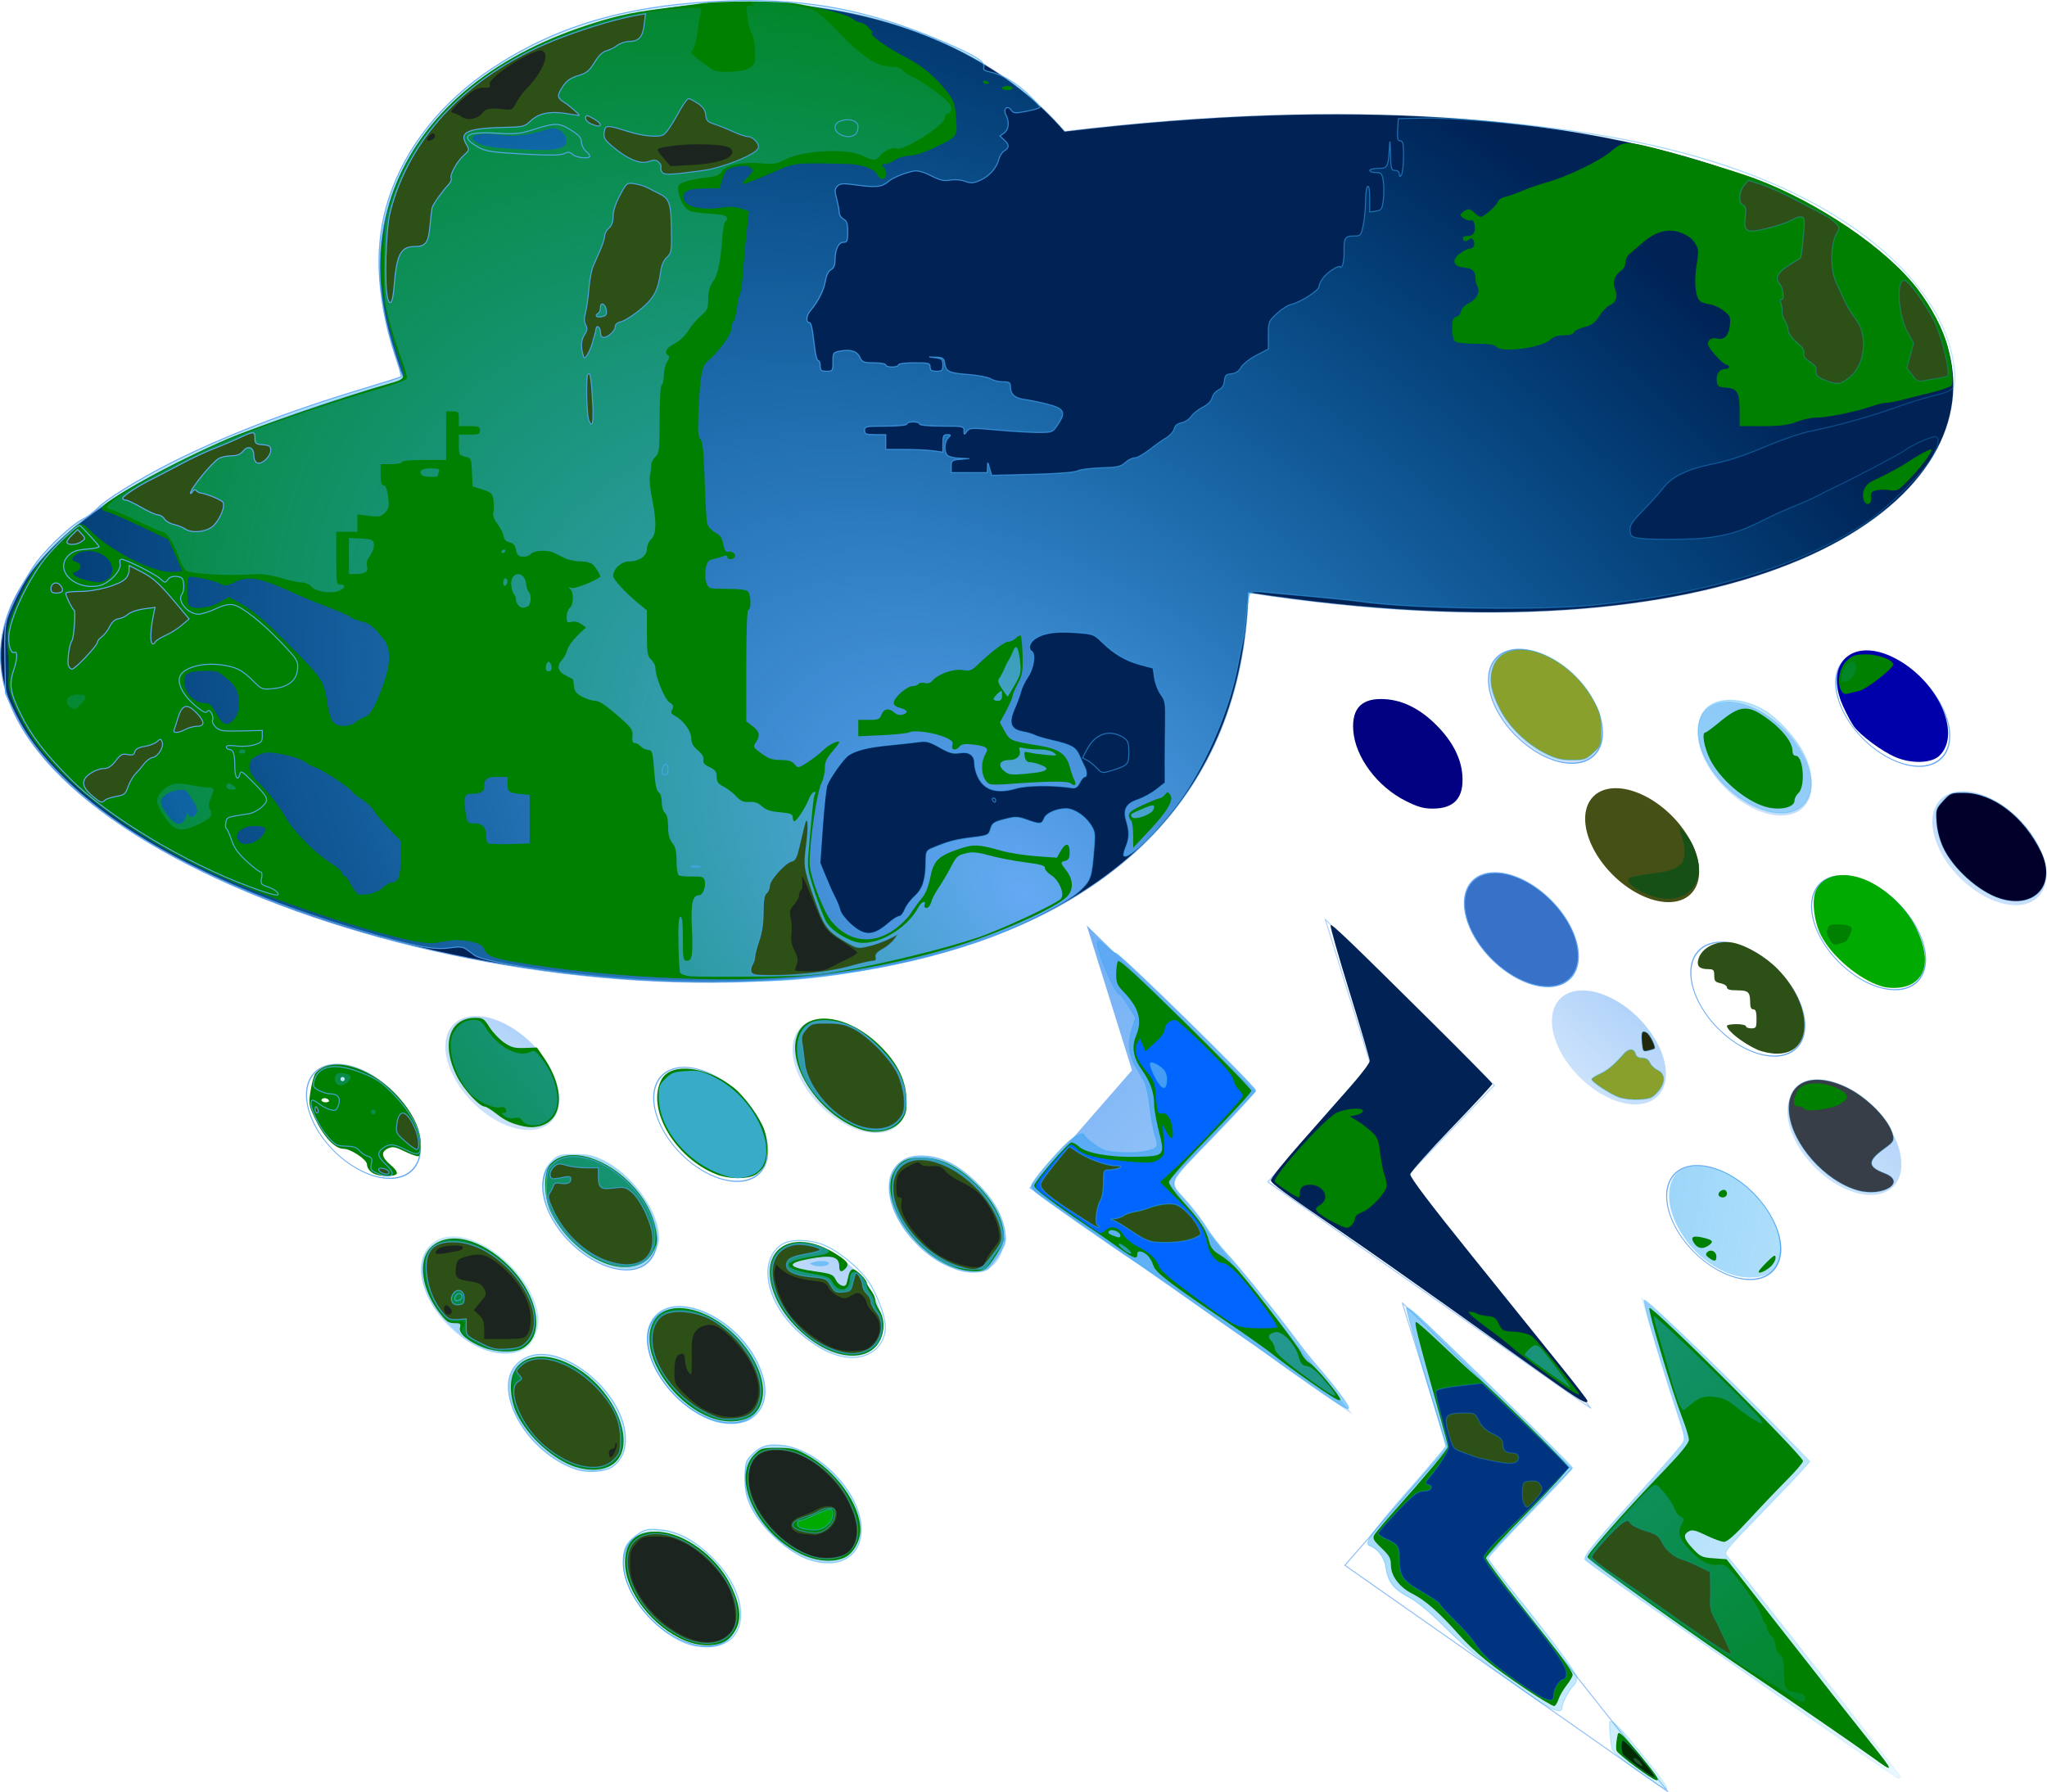
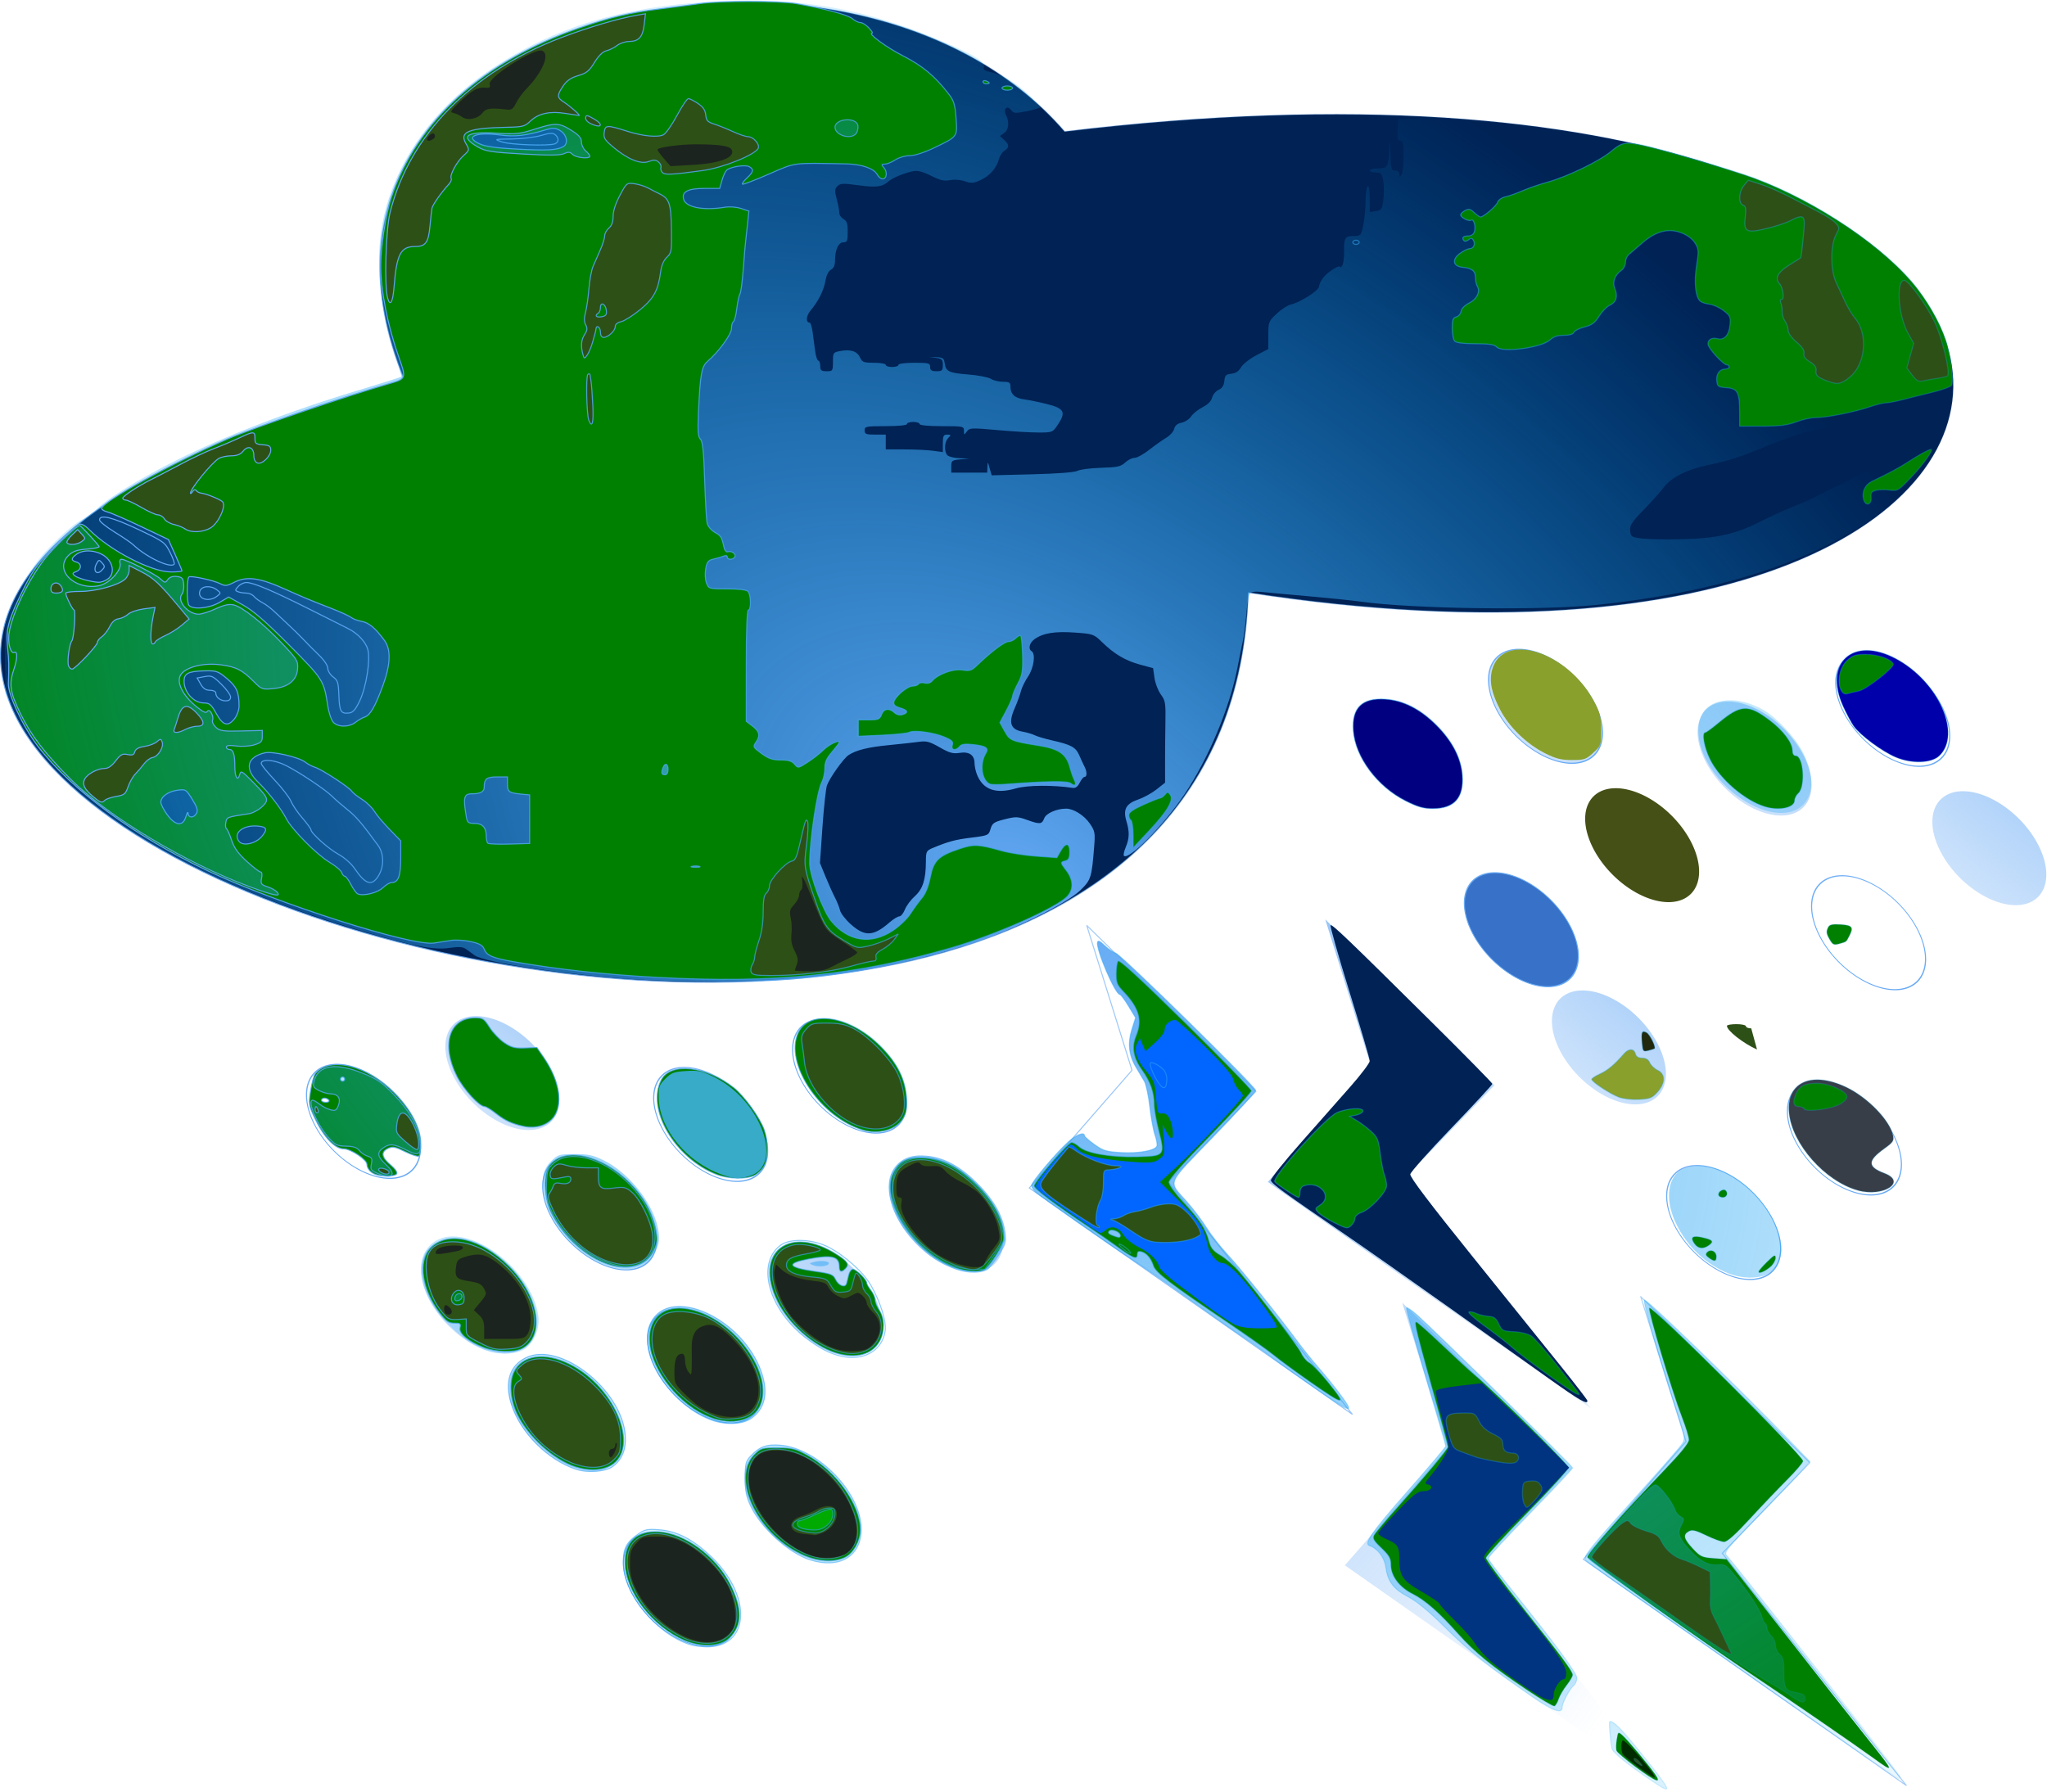
<svg xmlns="http://www.w3.org/2000/svg" xmlns:xlink="http://www.w3.org/1999/xlink" viewBox="0 0 968.54 848.17" version="1.0">
  <defs>
    <linearGradient id="a">
      <stop offset="0" stop-color="#65a8f4" />
      <stop offset="1" stop-color="#00a8f4" stop-opacity="0" />
    </linearGradient>
    <linearGradient id="b">
      <stop offset="0" stop-color="#65a8f4" />
      <stop offset="1" stop-color="#65a8f4" stop-opacity="0" />
    </linearGradient>
    <linearGradient id="f" y2="815.59" xlink:href="#a" gradientUnits="userSpaceOnUse" x2="1005.3" y1="423.77" x1="1.42" />
    <linearGradient id="c" y2="-17.303" xlink:href="#b" gradientUnits="userSpaceOnUse" x2="611.72" y1="606.12" x1="-75.347" />
    <linearGradient id="h" y2="817.17" xlink:href="#a" gradientUnits="userSpaceOnUse" x2="1002.1" y1="423.77" x1="1.42" />
    <linearGradient id="e" y2="-20.476" xlink:href="#b" gradientUnits="userSpaceOnUse" x2="599.03" y1="606.12" x1="-75.347" />
    <radialGradient id="g" xlink:href="#a" gradientUnits="userSpaceOnUse" cy="423.77" cx="485.1" gradientTransform="matrix(1.075 .81 -.527 .7 186.85 -265.84)" r="483.68" />
    <radialGradient id="d" xlink:href="#b" gradientUnits="userSpaceOnUse" cy="606.12" cx="409.37" gradientTransform="matrix(.417 -1.286 .832 .27 -265.92 968.91)" r="484.72" />
  </defs>
  <g transform="translate(74.897 -181.58)" stroke="url(#e)" stroke-width=".5" fill="url(#d)">
    <path d="M428.86 243.79c-102.54-118.73-383.89-56.2-312.5 117.5-594.34 166.64 387.01 490.64 399.44 100.77 457.5 70.48 459.03-283.86-86.94-218.27z" fill-rule="evenodd" fill="#025" />
    <path d="M191.43 770.93a40 41.429 0 11-80 0 40 41.429 0 1180 0z" transform="rotate(-45 340.502 608.51) scale(.494 .787)" stroke-width=".802" />
    <path d="M191.43 770.93a40 41.429 0 11-80 0 40 41.429 0 1180 0z" transform="rotate(-45 213.34 632.602) scale(.494 .787)" stroke-width=".802" />
    <path d="M191.43 770.93a40 41.429 0 11-80 0 40 41.429 0 1180 0z" transform="rotate(-45 218.602 541.853) scale(.494 .787)" stroke-width=".802" />
    <path d="M191.43 770.93a40 41.429 0 11-80 0 40 41.429 0 1180 0z" transform="matrix(.349 -.349 .557 .557 -273.4 379)" stroke-width=".802" />
    <path d="M191.43 770.93a40 41.429 0 11-80 0 40 41.429 0 1180 0z" transform="rotate(-45 424.373 410.91) scale(.494 .787)" stroke-width=".802" />
    <path d="M191.43 770.93a40 41.429 0 11-80 0 40 41.429 0 1180 0z" transform="rotate(-45 297.207 435.013) scale(.494 .787)" stroke-width=".802" />
    <path d="M191.43 770.93a40 41.429 0 11-80 0 40 41.429 0 1180 0z" transform="rotate(-45 404.66 321.935) scale(.494 .787)" stroke-width=".802" />
    <path d="M191.43 770.93a40 41.429 0 11-80 0 40 41.429 0 1180 0z" transform="rotate(-45 555.63 562.251) scale(.494 .787)" stroke-width=".802" />
    <path d="M191.43 770.93a40 41.429 0 11-80 0 40 41.429 0 1180 0z" transform="rotate(-45 428.465 586.355) scale(.494 .787)" stroke-width=".802" />
    <path d="M191.43 770.93a40 41.429 0 11-80 0 40 41.429 0 1180 0z" transform="rotate(-45 433.743 495.599) scale(.494 .787)" stroke-width=".802" />
    <path d="M191.43 770.93a40 41.429 0 11-80 0 40 41.429 0 1180 0z" transform="rotate(-45 535.917 473.277) scale(.494 .787)" stroke-width=".802" />
    <path d="M191.43 770.93a40 41.429 0 11-80 0 40 41.429 0 1180 0z" transform="rotate(-45 377.776 -74.079) scale(.494 .787)" stroke-width=".802" fill="#3771c8" />
    <path d="M191.43 770.93a40 41.429 0 11-80 0 40 41.429 0 1180 0z" transform="rotate(-45 250.61 -49.975) scale(.494 .787)" stroke-width=".802" />
    <path d="M191.43 770.93a40 41.429 0 11-80 0 40 41.429 0 1180 0z" transform="rotate(-45 255.87 -140.724) scale(.494 .787)" stroke-width=".802" />
    <path d="M191.43 770.93a40 41.429 0 11-80 0 40 41.429 0 1180 0z" transform="rotate(-45 358.062 -163.053) scale(.494 .787)" stroke-width=".802" fill="#445016" />
    <path d="M191.43 770.93a40 41.429 0 11-80 0 40 41.429 0 1180 0z" transform="rotate(-45 461.642 -271.667) scale(.494 .787)" stroke-width=".802" />
    <path d="M191.43 770.93a40 41.429 0 11-80 0 40 41.429 0 1180 0z" transform="matrix(.349 -.349 .557 .557 273.03 164)" stroke-width=".802" />
    <path d="M191.43 770.93a40 41.429 0 11-80 0 40 41.429 0 1180 0z" transform="rotate(-45 339.742 -338.325) scale(.494 .787)" stroke-width=".802" />
    <path d="M191.43 770.93a40 41.429 0 11-80 0 40 41.429 0 1180 0z" transform="rotate(-45 441.928 -360.642) scale(.494 .787)" stroke-width=".802" />
    <path d="M191.43 770.93a40 41.429 0 11-80 0 40 41.429 0 1180 0z" transform="rotate(-45 592.9 -120.326) scale(.494 .787)" stroke-width=".802" />
    <path d="M191.43 770.93a40 41.429 0 11-80 0 40 41.429 0 1180 0z" transform="rotate(-45 465.734 -96.222) scale(.494 .787)" stroke-width=".802" />
-     <path d="M191.43 770.93a40 41.429 0 11-80 0 40 41.429 0 1180 0z" transform="rotate(-45 471.011 -186.978) scale(.494 .787)" stroke-width=".802" />
    <path d="M191.43 770.93a40 41.429 0 11-80 0 40 41.429 0 1180 0z" transform="rotate(-45 573.186 -209.3) scale(.494 .787)" stroke-width=".802" />
    <path d="M552.14 616.65l80 78.57-41.43 42.86 87.15 110L525 740.93l48.57-55.71-21.43-68.57z" fill-rule="evenodd" />
    <path d="M439.29 619.51l80 78.57-41.43 42.85 87.14 110-152.86-107.14 48.57-55.71-21.42-68.57zM701.43 795.22l80 78.57L740 916.65l87.14 109.95-152.85-107.09 48.57-55.72-21.43-68.57z" fill-rule="evenodd" />
    <path d="M588.57 798.08l80 78.57-41.43 42.86 87.15 109.99-152.86-107.14L610 866.65l-21.43-68.57z" fill-rule="evenodd" />
    <path d="M191.43 770.93a40 41.429 0 11-80 0 40 41.429 0 1180 0z" transform="rotate(-45 302.473 344.252) scale(.494 .787)" stroke-width=".802" />
  </g>
  <g transform="translate(.1 -.33)" stroke="url(#h)" stroke-width=".5" fill="url(#g)">
    <path d="M781.86 843.36c-12.6-8.56-18.9-13.68-19.3-15.71-.82-4.11-1.46-12.65-.95-12.65 1.95 0 5.38 3.45 14.1 14.22 15.36 18.95 16.25 21 6.15 14.14zM863.97 818.67c-18.41-12.84-51.26-35.74-73.01-50.9s-40.11-28.25-40.8-29.08c-1.43-1.72 1.09-4.84 28.72-35.55 8.59-9.55 16.28-18.43 17.09-19.74 1.35-2.17 1.16-3.34-2.4-14.13-9.39-28.53-16.44-52.8-15.58-53.66.83-.83 44.56 41.51 69.33 67.12l8.93 9.22-3.27 3.78c-1.79 2.07-11 11.73-20.45 21.47-16.4 16.89-17.11 17.78-15.46 19.5 3.72 3.88 81.93 103.53 81.93 104.39 0 .5-.35.91-.78.91s-15.85-10.5-34.25-23.33zM725 803.36c-21.15-14.6-30.03-21.65-41-32.57-7.88-7.84-13.47-12.49-17.76-14.76-7.08-3.75-9.67-7.21-10.68-14.24-.64-4.49-3.9-8.74-7.68-10-2.78-.92 1.03-6.34 18.11-25.79 9.9-11.28 18.01-20.85 18.01-21.27s-4.3-15.2-9.57-32.85c-5.26-17.64-9.32-32.32-9.02-32.62.29-.3 2.46 1.16 4.81 3.24 8.14 7.2 73.78 71.68 73.78 72.47 0 .43-9 10.02-20 21.31-11 11.28-20 20.96-20 21.51s4.83 7 10.73 14.35c21.34 26.57 31.27 40 31.27 42.32 0 1.26-.71 2.88-1.57 3.6-1.94 1.6-5.43 8.3-5.43 10.4 0 3.06-4.61 1.38-14-5.1zM326.25 778.59c-15.98-5.19-31.45-24.24-31.45-38.73 0-6.85 1.54-9.75 7.29-13.71 2.94-2.02 4.27-2.28 9.67-1.86 8.44.65 15.87 4.45 24.37 12.47 19.11 18.03 18.92 41.72-.34 42.89-2.91.18-7.2-.3-9.54-1.06zM383.25 738.54c-10.05-3.14-23.29-15.14-28.16-25.52-2.08-4.44-2.59-7.03-2.59-13.19 0-6.8.28-7.97 2.5-10.34 4.23-4.54 7.7-5.8 14.29-5.2 17.83 1.62 37.9 22.42 38.09 39.47.15 12.95-10.03 19.18-24.13 14.78zM272.5 695.66c-13.56-4.45-26.47-17.48-30.67-30.94-3.23-10.39-.76-18.12 6.98-21.87 16.16-7.82 45.55 15.36 46.94 37.02.41 6.45-1.56 11.25-5.96 14.47-3.37 2.48-11.81 3.12-17.29 1.32zM335.91 672.11c-19.72-7.71-34.85-32.52-28.01-45.91 8.98-17.61 43.18-2.31 52.2 23.36 3.49 9.91 1.74 17.67-5 22.17-4.24 2.83-12.51 3-19.19.38zM622.88 657.75c-7.36-5.09-16.76-11.77-20.88-14.85-4.12-3.07-10.42-7.53-14-9.91s-14.74-10.21-24.81-17.41c-10.06-7.19-22.1-15.56-26.75-18.58-11.52-7.5-43.42-29.82-46.19-32.32-1.24-1.12-2.25-2.63-2.25-3.36 0-1.61 11.61-15.38 17.35-20.57 3.8-3.43 7.65-4.91 7.65-2.94 0 .44 2.14 2.32 4.75 4.18 4.23 3 5.63 3.41 12.75 3.8 8.43.45 15.96-.94 16.79-3.1.27-.71-.13-3.06-.9-5.24-.76-2.17-1.87-8.2-2.46-13.4-.6-5.2-1.75-10.6-2.56-12s-2.57-4.35-3.89-6.55c-3.45-5.71-4.09-11.45-2-18.08l1.73-5.48-3.32-5.47c-1.82-3.01-3.65-5.47-4.06-5.47-2.2 0-11.35-21.24-10.63-24.69.22-1.04 1.14-.63 3.3 1.48 1.65 1.61 4.05 3.26 5.34 3.67 2.63.82 66.16 63.18 66.16 64.93-.01.61-9.02 10.45-20.04 21.86-22.72 23.53-21.53 20.57-12.4 30.94 3.06 3.47 7.22 8.98 9.25 12.25 2.03 3.26 6.44 8.89 9.79 12.5 6.04 6.48 24.82 29.83 33.53 41.66 2.46 3.35 6.82 8.75 9.67 12 2.85 3.24 7.21 8.6 9.68 11.9 7.7 10.27 6.52 10.08-10.6-1.75z" />
    <path d="M732.75 652.71c-8.66-6.17-30.04-21.39-47.5-33.82-17.46-12.44-39.63-28-49.25-34.58-28.93-19.78-34.48-23.82-34.77-25.36-.16-.81 6.27-8.89 14.29-17.96 8.01-9.07 18.6-21.07 23.53-26.66 4.92-5.59 8.95-10.95 8.95-11.91 0-.95-4.31-15.65-9.58-32.67-5.26-17.01-9.3-31.2-8.96-31.54.68-.68 7.73 6.07 48.29 46.28 15.54 15.4 28.25 28.35 28.25 28.78 0 .44-8.66 9.79-19.25 20.79s-19.39 20.89-19.57 21.98c-.22 1.35 9.02 13.57 29.5 39l42.07 52.25c6.73 8.37 12.24 15.55 12.25 15.96.01 1.96-3.68-.17-18.25-10.54z" fill="#025" />
    <path d="M397.5 642.05c-5.37-1.34-9.89-3.69-16-8.33-17.94-13.6-23.98-35.49-12.18-44.15 4.28-3.14 14.44-2.89 21.68.53 7.73 3.65 17.41 12.19 20.98 18.51 4.54 8.05 7.34 16.97 6.74 21.46-1.28 9.5-10.42 14.67-21.22 11.98z" />
    <path d="M392 598.44c.66-1.24-3.5-1.79-6.85-.91-2.45.65-2.5.76-.65 1.5 2.51.99 6.84.66 7.5-.59zM228.84 639.08c-6.01-2.35-9.7-5.01-17.29-12.5-14.15-13.95-16.72-32.44-5.44-39.07 15.26-8.95 45.42 13.19 48.49 35.61.83 6.05-2.15 13.03-6.78 15.85-4.23 2.57-12.56 2.62-18.98.11zM817.64 602.92c-10.84-4.4-19.55-12.76-24.84-23.83-5.43-11.4-3.82-22.51 3.73-25.67 10.85-4.53 27.05 2.63 37.6 16.61 10.39 13.76 11.51 27.56 2.68 32.94-4.3 2.63-12.63 2.6-19.17-.05zM452.49 601.25c-7.87-2.8-13.51-6.54-19.77-13.11-11.54-12.09-15.62-27.34-9.48-35.39 3.42-4.48 8.28-6.18 15.52-5.44 8.14.84 15.72 5.01 23.82 13.11 7.82 7.82 12.16 15.61 13.1 23.49.5 4.28.18 5.4-2.89 10.2-1.9 2.96-4.21 6.01-5.13 6.76-2.65 2.19-9.62 2.36-15.17.38zM286.33 599.07c-14.72-5.3-27.66-20.55-29.32-34.56-.88-7.52.13-11.32 4.05-15.07 2.85-2.73 3.61-2.94 10.76-2.94 6.46 0 8.63.47 13.68 2.93 12.51 6.1 24.59 21.92 26.03 34.07.48 4.04.15 5.87-1.72 9.5-4 7.79-12.56 10-23.48 6.07z" />
    <path d="M878.93 563.68c-15.57-4.35-31.16-21.97-32.55-36.76-1.34-14.41 10.56-19.81 26.86-12.19 10.19 4.77 20.92 15.8 22.36 23 .49 2.47-.01 3.22-4.02 6.1-8.18 5.88-8.18 8.63 0 11.75 10.79 4.12-.65 11.45-12.65 8.1z" fill="#373e48" />
    <path d="M343.62 558.92c-14.49-3.52-29.45-18.37-33.29-33.04-1.44-5.51-1.52-7.29-.53-10.61 2.49-8.31 10.05-12.32 19.44-10.31 11.67 2.5 24.63 12.9 31.17 25.01 3.93 7.27 4.72 17.93 1.7 22.73-3.47 5.5-11.01 8.03-18.49 6.22zM175.37 556.08c-2.27-1.03-4.43-2.37-4.81-2.98s-3.82-3.16-7.65-5.66c-11.52-7.52-18.63-19.68-17.59-30.08 1.06-10.56 6.18-14.93 16.65-14.17 16.94 1.23 38.03 22.44 38.03 38.25 0 2.85-.61 6.02-1.37 7.05-1.3 1.77-1.53 1.78-4.9.19-4.59-2.18-7.03-2.12-3.48.08 3.73 2.31 3.64 5.73-.2 7.71-3.95 2.05-9.65 1.9-14.68-.39zM404.66 534.55c-16.22-6.67-28.4-21.8-29.41-36.55-.38-5.62-.12-6.97 1.92-10 5.25-7.75 14.25-8.8 26.49-3.07 8.4 3.93 18.84 14.22 22.89 22.55 4.07 8.36 4.59 17.59 1.27 22.52-4.8 7.13-12.98 8.74-23.16 4.55zM242.92 533.63c-6.23-2.22-20.35-12.31-23.59-16.84-6.32-8.86-7.76-12.72-7.8-20.96-.03-6.81.25-7.97 2.47-10.38 2.89-3.13 7.8-5.45 11.54-5.45 3.25 0 10.93 4.35 15.12 8.55 1.84 1.84 5.02 3.64 7.61 4.29 5.6 1.41 9.89 5.71 13.97 13.99 3.8 7.72 4.43 16.98 1.46 21.51-4.03 6.14-12.42 8.28-20.78 5.29z" />
    <path d="M765.76 519.54c-4.27-1.63-12.76-7.24-12.76-8.44 0-.44 1.75-1.59 3.89-2.55 3.6-1.62 7.02-4.49 11.36-9.52 2.23-2.59 4.79-2.6 5.46-.03.36 1.36 1.36 2 3.17 2 1.78 0 2.97.73 3.63 2.25.55 1.23 2.23 2.83 3.74 3.55 3.76 1.79 3.72 6.09-.1 10.36-2.51 2.8-3.57 3.23-8.75 3.5-3.44.18-7.46-.29-9.64-1.12z" fill="#89a02c" />
-     <path d="M831.24 497.02c-6.71-3.04-14.24-8.97-14.24-11.21 0-.45 2.02-.81 4.5-.81s4.5.45 4.5 1 1.12 1 2.5 1c2.3 0 2.5-.37 2.5-4.5 0-3.33-.39-4.5-1.5-4.5-.99 0-1.5-.99-1.5-2.92 0-5.28-.8-6.08-6.11-6.08-3.48 0-4.89-.4-4.89-1.38 0-.75-1.35-1.64-3-1.97-2.54-.51-3-1.06-3-3.63 0-2.62-.36-3.02-2.75-3.04-4.19-.02-5.63-1.34-4.84-4.46 1.48-5.91 9.29-9.61 16.82-7.98 6.22 1.35 15.25 6.73 20.75 12.38 17.06 17.5 16.88 40.13-.31 40.06-2.93-.01-7.01-.86-9.43-1.96z" fill="#2d5016" />
+     <path d="M831.24 497.02c-6.71-3.04-14.24-8.97-14.24-11.21 0-.45 2.02-.81 4.5-.81s4.5.45 4.5 1 1.12 1 2.5 1z" fill="#2d5016" />
    <path d="M776.84 494.14c-.51-5.38-.11-6.35 2.14-5.15 1.54.83 4.53 6.83 3.77 7.59-.14.14-1.44.56-2.89.92-2.48.62-2.66.42-3.02-3.36z" fill="#22280b" />
-     <path d="M890 467.06c-10.46-3.2-23.51-14.22-28.5-24.07-3.28-6.45-4.45-16.29-2.5-20.98 3.31-8.01 14.26-9.91 25.47-4.43 9.06 4.44 17.88 13.23 22.13 22.07 6.26 13.01 5.3 22.51-2.68 26.6-3.53 1.8-9.54 2.15-13.92.81z" fill="#0a0" />
    <path d="M302.5 463.92c-32.29-1.95-73.21-7.97-77.99-11.46-1.1-.81-2.91-2.13-4.02-2.92-1.59-1.15-3.32-1.27-8.25-.57-7.49 1.05-17.6-.99-43.89-8.87-60.8-18.23-107.69-42.23-136.46-69.85-12.189-11.7-19.644-21.46-25.168-32.96L2.5 328.5l-.299-15.98c-.242-12.95.015-16.83 1.362-20.5 2.895-7.88 9.58-20.32 14.051-26.15 5.489-7.16 16.835-17.65 21.386-19.78 1.925-.9 5.075-3.23 7-5.18 4.433-4.48 18.935-13.43 34.868-21.53 24.422-12.41 55.432-24.39 90.522-34.94 9.83-2.96 18.08-5.58 18.33-5.82.24-.25-1.14-5.32-3.06-11.28-8.93-27.7-9.8-51.89-2.64-73.506 7.92-23.899 24.98-45.326 48.59-61.009C262.15 13.2 294.26 3.457 337.24 1.075c40.75-2.258 71.63 3.08 108.26 18.716 16.44 7.017 20.94 9.906 19.85 12.746-.29.751.86 1.467 2.99 1.867 5.47 1.027 12.71 5.308 18.41 10.888 2.89 2.827 5.25 5.434 5.25 5.794 0 .359-2.79 1.203-6.2 1.873-5.63 1.108-6.32 1.056-7.5-.566-1.86-2.544-3.93-.439-2.39 2.434 1.69 3.169 1.29 6.919-.91 8.461l-2 1.401 2 1.811c2.5 2.259 2.53 3.687.13 5.189-1.03.644-2.18 2.372-2.55 3.841-1.05 4.202-4.46 8.112-8.75 10.048-3.36 1.515-4.46 1.597-7.35.549-2-.721-4.9-.95-7.02-.554-2.85.534-4.76.098-9.03-2.062-3.6-1.824-6.34-2.567-8.17-2.22-4.24.799-9.98 3.148-11.97 4.897-2.97 2.616-5.82 2.972-14.39 1.798-7.1-.971-8.4-.912-9.76.441-1.33 1.334-1.38 2.222-.35 6.082.67 2.486 1.21 5.397 1.21 6.471 0 1.07.9 2.43 2 3.02 1.59.85 2 2.09 2 6.04 0 4.31-.26 4.96-2.02 4.96-2.36 0-3.98 3.47-3.98 8.53 0 2.32-.6 3.72-1.91 4.42-1.18.63-2.18 2.63-2.62 5.22-.76 4.54-3.35 9.71-7.05 14.11-2.13 2.53-2.36 5.72-.41 5.72.43 0 1.06 2.02 1.39 4.5l1.2 9c.33 2.48 1.01 4.5 1.5 4.5.5 0 .9 1.12.9 2.5 0 2.11.47 2.5 3 2.5 2.88 0 3-.17 3-4.45 0-4.3.12-4.48 3.49-5.11 4.89-.92 7.97.09 9.32 3.04 1.02 2.25 1.74 2.52 6.67 2.52 3.04 0 5.52.45 5.52 1s1.35 1 3 1 3-.45 3-1c0-.58 3.17-1 7.5-1 6.83 0 7.5.18 7.5 2 0 1.56.67 2 3 2 2.65 0 3-.34 3-2.94 0-2.55-.42-2.99-3.25-3.38l-3.25-.44 3.5.13c2.93.11 3.56.54 3.85 2.63.57 4.14 1.88 4.8 10.95 5.52 4.79.37 9.7 1.31 10.91 2.08 1.22.77 3.81 1.4 5.75 1.4 3.03 0 3.54.33 3.54 2.31 0 3.52 2.09 5.46 6.5 6.02 2.2.28 7.02 1.26 10.71 2.19 8.19 2.04 9.17 3.8 5.36 9.55-2.6 3.93-2.61 3.93-9.33 3.94-3.71 0-12.54-.52-19.63-1.17-12.16-1.1-12.98-1.06-14.25.69-1.3 1.77-1.36 1.75-1.36-.34 0-2.11-.36-2.19-10.5-2.19-6.33 0-10.5-.4-10.5-1 0-.55-1.35-1-3-1s-3 .45-3 1c0 .6-4 1-10 1-9.33 0-10 .13-10 2 0 1.73.67 2 5 2h5v7h8.86c4.87 0 10.95.29 13.5.64l4.64.63v-4.13c0-3.52.31-4.14 2.07-4.14 1.88 0 1.93.14.5 1.57-1.86 1.86-2.07 6.53-.37 8.23.66.66 3.25 1.28 5.75 1.37l4.55.18-4.25.38c-3.95.36-4.25.59-4.25 3.33V224h17l.09-2.75c.09-2.62.14-2.59 1.06.64l.98 3.38 19.21-.48c11.84-.3 20.05-.93 21.4-1.65 1.2-.65 6.23-1.29 11.18-1.44 7.69-.22 9.33-.58 11.35-2.48 1.3-1.22 3.3-2.22 4.45-2.22 1.16 0 4.28-1.71 6.94-3.81 2.66-2.09 6.27-4.65 8.03-5.68 1.75-1.03 3.45-2.92 3.77-4.22.4-1.59 1.54-2.54 3.53-2.94 1.61-.32 3.63-1.65 4.49-2.95.85-1.31 3.29-3.26 5.42-4.35 2.46-1.25 4.1-2.9 4.51-4.54.35-1.42 1.73-3.07 3.06-3.68 1.68-.76 2.52-2.07 2.73-4.22.25-2.64.75-3.15 3.31-3.41 2.05-.2 3.51-1.17 4.58-3.04.87-1.5 4.12-4.07 7.24-5.7l5.67-2.96V159c0-6.27.14-6.63 3.96-10.22 2.17-2.05 5.21-4.01 6.74-4.36 4.46-1.02 13.3-6.67 13.3-8.5 0-.91.94-2.84 2.09-4.31 2.14-2.72 7.9-6.27 7.93-4.89 0 .43.44.1.97-.72s.92-3.81.86-6.64c-.14-6.43.45-7.36 4.63-7.36 3.22 0 3.4-.2 4.44-5.05.59-2.78 1.08-7.925 1.08-11.44 0-3.516.45-6.67 1-7.01.63-.387 1 1.765 1 5.768v6.382l2.88-.42c2.61-.383 2.95-.883 3.53-5.249.35-2.655.34-6.661-.01-8.904-.59-3.672-.94-4.077-3.53-4.077-1.58 0-2.87-.45-2.87-1s1.79-1 3.98-1c4.5 0 4.77-.491 5.33-10 .24-4.097.37-3.395.51 2.75.16 7.522.36 8.25 2.18 8.25 1.23 0 2.01.672 2.02 1.75.01 1.496.15 1.532.98.25.53-.825.98-4.762.98-8.75.02-5.893-.27-7.25-1.53-7.25-1.25 0-1.49-1.042-1.25-5.25l.3-5.25 11.5-.288c6.34-.159 21.6.65 34 1.801 51.65 4.796 89.23 12.607 122.5 25.456 55.01 21.251 91.29 56.081 95.06 91.261 1.01 9.39.22 10.49-9.11 12.68-4.28 1.01-12.09 3.41-17.37 5.32-12.29 4.48-28.18 8.93-41.88 11.74-4.01.82-12.56 3.7-19 6.4-13.54 5.67-18.84 7.41-29.18 9.56-9.8 2.04-17.37 5.83-20.78 10.4-1.5 2.02-5.79 6.82-9.53 10.67-5.74 5.9-6.75 7.46-6.5 10 .27 2.79.64 3.04 5.29 3.65 2.75.36 11.3.52 19 .36 16.56-.35 25.61-2.39 37.6-8.5 4.37-2.23 11.36-5.4 15.53-7.06s9.23-3.9 11.23-4.99c2-1.08 6.34-3.25 9.64-4.81 9.28-4.4 29.83-15.23 31.5-16.61 2.47-2.03 12.26-6.54 14.2-6.54 2.73 0 2.24 3.7-1.34 10-4.14 7.32-21.39 24.3-31.36 30.88-30.44 20.1-72.85 33.02-127 38.7-26.29 2.76-87.48 1.91-112-1.56-3.85-.54-14.88-1.68-24.5-2.52s-19.58-1.76-22.11-2.03c-3.06-.33-4.96-.08-5.62.76-.55.7-1.3 5.08-1.68 9.74-.37 4.67-1.09 10.29-1.59 12.5-.5 2.22-1.64 7.84-2.53 12.51-3.67 19.17-13.63 43.06-25.13 60.24-9.69 14.47-26.37 31.41-28.67 29.11-.33-.32.07-2.16.87-4.08 1.76-4.22 1.84-7.26.3-12.39-1.65-5.51-.15-8.23 5.64-10.2 2.54-.86 6.44-3.01 8.65-4.76l4.03-3.19-.02-9.11c-.01-5 .06-13.68.17-19.27.17-9.26-.02-10.45-2.16-13.34-1.29-1.74-2.64-5.26-3.01-7.82l-.66-4.65-6.06-1.63c-6.99-1.89-12.23-4.97-18-10.59-4-3.89-4.3-3.99-13.05-4.61-9.42-.67-15.04.26-19.03 3.16-2.38 1.72-3.06 4.59-1.34 5.65 1.98 1.23 1.06 7.95-1.64 11.92-1.45 2.14-2.98 5.28-3.41 6.98-.42 1.71-1.78 5.44-3.04 8.31-2.94 6.73-1.85 9.85 3.79 10.87 2.09.37 4.67 1.13 5.73 1.68s4.66 1.62 8 2.39c9.45 2.15 11.44 3.25 13.17 7.23.86 1.99 1.98 4.4 2.48 5.36 1.19 2.25 1.18 4.76-.03 4.76-.52 0-1.55 1.24-2.29 2.75-.9 1.84-1.99 2.65-3.3 2.45-9.28-1.42-21.58-1.31-26.91.24-9.63 2.8-15.7.58-18.48-6.76-.59-1.54-1.07-3.87-1.07-5.17 0-3.82-2.55-5.61-7-4.89-3.18.5-4.83.05-9.47-2.6-4.73-2.71-6.3-3.13-9.83-2.63-2.31.32-8.61 1.02-14 1.54-10.03.97-15.6 2.34-19.29 4.73-2.37 1.54-8.81 10.57-10.23 14.34-.51 1.38-1.47 10.2-2.13 19.61l-1.19 17.12 2.61 6.38c1.44 3.52 3.44 7.97 4.44 9.89 1.01 1.92 2.11 4.7 2.46 6.16.34 1.47 2.71 4.5 5.27 6.75 6.55 5.77 10.56 5.53 18.14-1.06 1.81-1.57 3.89-2.85 4.63-2.85s1.93-1.46 2.64-3.25c.7-1.79 2.81-4.61 4.67-6.28 3.76-3.36 5.22-7.86 5.26-16.24.02-4.98.19-5.33 3.27-6.62 7.36-3.06 10.64-3.94 18.33-4.89 7.86-.98 8.11-1.09 9-4.11.81-2.74 1.61-3.28 6.66-4.56 5.19-1.32 6.19-1.29 10.5.25 6.24 2.24 7.13 2.16 8.24-.74.9-2.37 5.84-4.54 10.37-4.55 3.46-.01 8.47 3.13 11.15 6.99 2.44 3.52 2.62 4.45 2.13 10.68-1.18 14.97-1.49 15.98-6.44 20.86-6.24 6.15-31.28 18.61-49.69 24.72-27.44 9.11-59.85 15.63-88 17.7-15.8 1.16-51.48 1.14-71-.04z" />
    <path d="M179.01 414.75c2.69-4.42 2.58-10.5-.26-14.38-7.87-10.74-10.29-13.56-14.52-16.93-2.6-2.08-5.76-4.82-7.01-6.1-3.07-3.13-15.47-11.43-22.05-14.76-5.38-2.72-11.67-3.23-11.67-.94 0 .63 2.85 4.16 6.34 7.85s6.97 8.2 7.73 10.02 3.19 5.41 5.41 7.96c2.21 2.56 4.02 5.02 4.02 5.47 0 1.65 8.37 9.14 13.08 11.7 2.76 1.5 6.04 4.4 7.63 6.75 5.15 7.58 8.18 8.48 11.3 3.36zM170.11 331.98c3.11-6.52 5.14-19.48 3.81-24.32-.98-3.53-4.77-7.58-9.16-9.78-1.51-.76-9.84-4.94-18.5-9.29-17.38-8.73-26.52-12.59-29.79-12.59-1.19 0-2.92.84-3.86 1.88-1.55 1.71-1.56 1.93-.07 2.5.89.34 2.66.62 3.92.62s2.88.7 3.59 1.57c.72.86 2.53 2.19 4.02 2.97 1.5.77 4.02 2.65 5.61 4.18s4.67 4.42 6.85 6.43c2.19 2.01 5.39 5.16 7.13 7 1.73 1.84 4.99 5.13 7.25 7.3 2.37 2.29 4.09 4.87 4.09 6.16 0 1.22 1.13 3.05 2.5 4.06 2.21 1.61 2.53 2.66 2.75 8.83.27 7.55.91 8.66 4.73 8.26 1.93-.2 3.08-1.5 5.13-5.78zM109 330.21c0-.99-1.96-3.72-4.36-6.07-3.96-3.89-4.687-4.22-7.901-3.62l-3.54.67 1.651 2.9c1.191 2.09 2.415 2.9 4.4 2.9 1.59.01 2.75.56 2.75 1.31 0 2 2.16 3.7 4.7 3.7 1.54 0 2.3-.59 2.3-1.79zM102.56 282.5c1.92-1.48 1.92-1.52 0-3-2.938-2.27-7.288-1.93-8.1.62-1.173 3.7 4.309 5.31 8.1 2.38zM48.222 266.75c-1.452-1.66-1.6-1.63-2.716.5-1.707 3.26.129 5.46 2.516 3.02 1.567-1.6 1.587-1.94.2-3.52zM82.288 267.38c.342-.34-.512-2.86-1.899-5.6-2.44-4.81-2.919-5.16-15.011-10.88C53.111 245.11 47 243.6 47 246.37c0 .75 3.201 3.33 7.112 5.75 3.912 2.41 7.85 5.09 8.75 5.95 6.005 5.78 17.466 11.27 19.426 9.31zM643 115c0-.55-.68-1-1.5-1s-1.5.45-1.5 1 .68 1 1.5 1 1.5-.45 1.5-1zM262.42 68.393c1.97-.755 2.04-2.768.15-4.331-1.1-.919-2.6-.834-6.68.377-2.89.859-9.11 1.608-13.82 1.666-8.5.104-8.54.115-4.57 1.423 4.08 1.343 22.05 1.967 24.92.865z" />
-     <path d="M946.25 425.54c-10.06-3.15-22.36-14.2-27.01-24.29-1.64-3.56-2.8-8.09-3.05-11.89-.39-5.89-.26-6.31 3.12-10 3.4-3.71 3.78-3.86 9.86-3.83 13.72.06 28.44 11.34 36.45 27.91 7.46 15.46-2.87 27.25-19.37 22.1z" fill="#00002b" />
-     <path d="M783.73 424.96c-7.91-1.97-15.14-6.95-13.07-9.02.53-.53 4.99-1.46 9.9-2.06 9.03-1.1 11.5-1.88 14.69-4.66 2.14-1.87 2.26-8.03.25-13.72l-1.4-4 3.4 3.68c3.99 4.32 7 13.38 6.16 18.56-1.5 9.22-9.61 13.79-19.93 11.22z" fill="#165016" />
    <path d="M829 381.36c-18.54-9.27-30.29-30.65-23.68-43.09 4.22-7.96 17.34-8.76 29.22-1.8 6.44 3.78 15.25 13.36 18.68 20.33 10.6 21.52-2.91 35.22-24.22 24.56z" />
    <path d="M665.04 379.38c-13.49-6.75-23.93-20.76-24.84-33.34-.78-10.73 4.2-15.59 15.21-14.83 8.48.58 16.5 4.66 24.1 12.26 7.53 7.53 11.72 15.6 12.31 23.7.77 10.72-3.76 15.83-14.05 15.83-4.32 0-7.05-.78-12.73-3.62z" fill="navy" />
    <path d="M469.5 379c-.34-.55-.14-1 .44-1s1.06.45 1.06 1-.2 1-.44 1-.72-.45-1.06-1zM518.7 363.65c-1.21-1.29-3.19-2.87-4.4-3.5l-2.19-1.16 2.19-4.15c3.96-7.47 10.83-9.6 17.31-5.36 2.02 1.33 2.39 2.38 2.39 6.87 0 5.76-.39 6.18-7.9 8.57-4.61 1.46-4.88 1.42-7.4-1.27z" />
    <path d="M896.9 358.7c-6.46-2.72-16.81-10.36-19.89-14.69-1.17-1.63-3.44-5.89-5.06-9.47-9.35-20.6 4.74-33.28 24.99-22.49 20.12 10.72 31.31 35.85 20.5 46.01-3.74 3.51-13.05 3.8-20.54.64z" fill="#00a" />
    <path d="M731.1 356.89c-8.75-4.37-17.09-12.42-21.36-20.63-4.15-7.96-5.28-13.55-3.82-18.96 4.9-18.2 35.41-8.86 48.06 14.71 3.06 5.7 3.48 7.38 3.5 13.81.02 7.19-.05 7.39-3.72 10.75-3.43 3.15-4.24 3.43-10.09 3.43-5.1 0-7.57-.61-12.57-3.11z" fill="#89a02c" />
    <path d="M773.9 836.59c-4.73-3.49-8.83-6.98-9.13-7.74-.29-.76-.25-3.12.1-5.23.63-3.83.64-3.84 2.76-1.98 2.41 2.11 11.73 13.21 15.2 18.11 3.53 4.98.77 4-8.93-3.16zm112.1-4.48c-7.52-5.49-41.32-28.73-54.5-37.48-25.64-17.01-80.5-56.12-80.5-57.39 0-1.68 17.84-21.9 35.73-40.49 8.52-8.86 12.27-13.47 12.27-15.08 0-1.28-1.48-6.12-3.29-10.75-4.63-11.87-16.24-50.73-15.4-51.57 1.3-1.3 72.69 69.83 72.69 72.42 0 .73-3.49 4.81-7.75 9.07-4.26 4.27-12.17 12.57-17.58 18.46-6.74 7.33-10.52 10.7-12.02 10.7-1.2 0-4.98-1.37-8.41-3.04-4.99-2.43-6.63-2.82-8.23-1.96-2.94 1.57-2.49 3.57 1.85 8.21 3.55 3.81 4.35 4.18 9.9 4.58l6.04.44 22.35 28.54c25.49 32.54 35.09 44.75 45.85 58.23 11.32 14.19 11.39 14.7 1 7.11zm-163.59-32.03c-16.33-10.93-24.76-17.79-32.41-26.37-9.27-10.4-15.73-16.07-21.71-19.08-6.3-3.17-10.29-8.51-10.29-13.77 0-3.05-.76-4.4-4.45-7.92-3.74-3.56-4.29-4.56-3.43-6.17.57-1.06 5.32-6.73 10.57-12.6 13.17-14.73 24.31-28.07 24.31-29.1 0-.47-1.61-6.65-3.58-13.72-11.66-41.91-12.53-45.35-11.39-45.35.47 0 5.94 4.85 12.16 10.77s13.11 12.28 15.31 14.12c10.01 8.39 44.5 42.45 44.5 43.94 0 .92-8.78 10.56-19.5 21.43-10.73 10.87-19.5 20.48-19.5 21.35s7.56 11.11 16.79 22.74c19.3 24.3 24.21 30.93 24.21 32.64 0 .67-1.28 2.86-2.85 4.87-1.57 2-3.29 4.96-3.82 6.58-.52 1.61-1.42 3.09-1.98 3.28-.56.18-6.39-3.25-12.94-7.64zm-398.59-23.41c-15.12-6.36-28.04-23.12-28.22-36.62-.14-10.09 5.58-15.4 15.95-14.82 12.36.69 27.23 11.62 33.87 24.88 5.88 11.76 5.74 19.48-.46 25.43-4.25 4.07-13.05 4.54-21.14 1.13zm57-40.05c-21.89-9.01-35.5-36.4-23.87-48.03 2.93-2.92 3.51-3.09 10.82-3.08 6.82.01 8.44.4 13.78 3.29 13.93 7.52 25.51 23.75 25.43 35.61-.04 5.2-3.32 11.05-7.25 12.92-4.92 2.33-12.17 2.06-18.91-.71zm10.33-15.34c2.31-1.97 3.01-5.28 1.26-5.95-.78-.3-2.59.21-4.01 1.15-1.43.93-4.23 2.26-6.24 2.96-4.76 1.64-4.64 2.93.34 3.6 4.55.61 6.3.26 8.65-1.76zm-118.86-26.73c-10.39-3.25-22.7-14.4-27.84-25.22-3.15-6.63-3.72-14.94-1.37-19.76 3.93-8.02 14.46-9.53 26.19-3.76 22.71 11.18 34.26 42.05 18.24 48.75-4.19 1.75-9.6 1.75-15.22-.01zm63.4-23.52c-14.16-5.53-27.21-21.62-28.42-35.03-1.15-12.65 7.74-19.27 20.94-15.6 20.23 5.62 37.54 30.29 31.47 44.84-3.13 7.47-13.37 9.94-23.99 5.79zm284.17-16.67c-6.8-4.75-14.61-10.49-17.36-12.76s-12.88-9.44-22.5-15.93c-26.51-17.87-33.31-23.09-34.35-26.33-1.15-3.58-3.23-6-5.71-6.65-1.41-.36-1.94.01-1.94 1.37 0 2.53-2.01 1.74-9.5-3.72-3.3-2.4-9.15-6.46-13-9.02-16.82-11.18-26.6-18.57-26.31-19.89.53-2.42 16.13-20.43 17.69-20.43.82 0 2.46.91 3.64 2.02 3.25 3.05 14.91 5.09 27.22 4.76 13.33-.35 13.42-.46 10.45-12.22-1.21-4.75-2.19-10.3-2.2-12.35 0-5.75-1.81-10.96-5.66-16.31-4.23-5.88-5.15-11.01-2.93-16.31 3.14-7.52 1.43-13.34-6.28-21.33-2.61-2.71-3.12-4.02-3.1-8 0-2.62.39-5.35.85-6.08.6-.94 9.58 7.3 31.98 29.36 17.13 16.88 31.15 31.28 31.15 32.01s-8.78 10.31-19.5 21.27c-12.57 12.85-19.5 20.67-19.5 22 0 1.16 2.97 5.27 6.77 9.37 7.84 8.47 10.61 12.68 12.15 18.47.9 3.36 1.97 4.67 5.51 6.75 2.42 1.42 6.42 4.94 8.88 7.83 9.41 11.03 27.95 35.4 29.29 38.48.77 1.77 2.48 3.79 3.79 4.5 1.31.7 5.14 4.66 8.5 8.78 9.7 11.91 8.57 11.96-8.03.36zM530 585.04c0-1.69-4.08-3.36-5.28-2.16-.75.75-.35 1.34 1.36 2.03 3.17 1.26 3.92 1.29 3.92.13zm202.94 66.32c-7.39-5.28-15.24-11.23-17.44-13.24s-8.02-6.55-12.92-10.08c-4.91-3.53-8.35-6.62-7.65-6.85s2.24.07 3.42.66c1.18.6 3.72 1.22 5.65 1.37 2.87.23 3.78.89 5.09 3.68 1.51 3.2 1.92 3.41 7.13 3.64 3.18.14 6.65.98 8.17 1.98 1.45.95 6.74 6.96 11.76 13.35 5.03 6.4 9.58 12.2 10.13 12.9 2.69 3.43-1.06 1.34-13.34-7.41zm-337.65-10.81c-10.53-3.29-22.26-13.69-27.53-24.39-11.45-23.25 5.77-36.62 28.33-22 5.06 3.27 5.78 4.57 3.71 6.64-1.83 1.83-2.8 1.44-2.8-1.1 0-4.81-3.57-5.68-14.58-3.56-10.89 2.1-9.82 4.03 3.26 5.89 7.45 1.05 8.44 1.45 9.57 3.81 1.38 2.89 4.51 4.09 5.17 1.98.23-.72.68-2.56 1.02-4.07.33-1.51 1.25-2.75 2.04-2.75 1.58 0 6.51 4.88 6.54 6.49.01.56.9 2.13 1.98 3.51s1.97 3.4 1.98 4.5c.02 1.1.93 3.35 2.02 5 2.5 3.78 2.58 9.96.17 14.44-3.44 6.43-11.42 8.57-20.88 5.61zm-166.6-2.52c-7.28-2.85-11.82-6.66-11.15-9.35.49-1.94.16-2.2-2.68-2.19-2.72.01-3.86-.79-7.06-4.99-8.37-10.97-10.24-24.3-4.28-30.52 8.07-8.42 23.86-4.79 37.22 8.57 14.25 14.26 17.25 33.26 6.16 39-3.84 1.99-12.42 1.74-18.21-.52zM832 602.17c0-.42 1.8-2.52 4-4.67 3.4-3.32 4-3.6 4-1.88 0 1.12-1.01 2.94-2.25 4.06-2.52 2.26-5.75 3.66-5.75 2.49zm-380.67-2.1c-19.1-6.88-34.99-31.46-28.78-44.53 2.72-5.74 6.62-7.71 14.48-7.32 8.77.43 16.52 4.38 25.04 12.78 7.25 7.14 11.87 15.33 12.67 22.42.43 3.8-.01 5.22-3.3 10.55-2.09 3.38-4.59 6.57-5.55 7.09-2.74 1.47-8.9 1.05-14.56-.99zm-165.78-2.19c-10.34-4.19-20.2-13.74-25.19-24.38-3.13-6.69-3.34-17.99-.39-21.73 6.98-8.88 24.73-4.95 37.95 8.39 6.53 6.59 10.56 13.85 12.18 21.95.98 4.94.88 6.14-.86 10.07-3.39 7.68-13.08 10.01-23.69 5.7zm522.89-2.31c-1.5-1.11-1.67-1.71-.76-2.64 1.65-1.67 4.32-.41 4.32 2.04 0 2.4-.91 2.55-3.56.6zm-6.87-6.78c-2.08-2.96-.86-3.87 3.76-2.83 4.93 1.11 5.61 1.88 3.23 3.62-2.78 2.03-5.21 1.76-6.99-.79zM631.32 579c-3.31-1.65-6.77-3.84-7.7-4.87-1.59-1.76-1.55-1.95.85-3.52 6.32-4.14-.44-11.86-7.89-9-.87.33-1.58 1.68-1.58 3 0 1.31-.3 2.39-.66 2.39-1.01 0-10.04-5.94-11.26-7.4-1.58-1.91 23.76-30.17 29.34-32.7 4.76-2.17 12.98-2.6 12.33-.65-.23.69-1.73 1.51-3.33 1.82l-2.92.57 3.29 1.93c1.81 1.06 4.85 3.35 6.76 5.08 3.11 2.81 3.57 3.92 4.41 10.55.52 4.08 1.41 8.65 1.99 10.17s1.05 3.79 1.05 5.06c0 2.99-7.66 11.21-11.81 12.65-1.94.68-3.19 1.8-3.19 2.86 0 .96-.82 2.5-1.83 3.41-1.72 1.55-2.21 1.47-7.85-1.35zM813 565.61c0-1.51 2.43-2.85 3.4-1.87 1.32 1.31.48 3.26-1.4 3.26-1.1 0-2-.63-2-1.39zm-474.09-9.5c-19.83-7.76-33.39-31.13-26.04-44.87 4.46-8.32 21.29-6.41 34.3 3.89 4.83 3.83 12.35 14.25 14.33 19.88 1.93 5.45 1.92 13.28-.02 17.02-.83 1.62-2.83 3.62-4.45 4.45-3.91 2.02-12.45 1.85-18.12-.37zm-161.56-.1c-2.27-.92-3.78-2.76-3.82-4.67-.06-2.26-7.69-7.34-11.05-7.34-4.18 0-9.5-5.69-13.67-14.6-2.84-6.05-2.93-6.65-1.95-12.96.57-3.63 1.59-7.27 2.26-8.09 6.87-8.27 24.47-3.92 37.47 9.27 7.94 8.07 12.41 16.7 12.41 23.98 0 2.91-.42 5.54-.94 5.86-.51.32-3.41-.64-6.45-2.12-4.69-2.31-5.89-2.54-8.06-1.54-3.55 1.61-3.18 4.17 1.12 7.78 2.19 1.84 3.37 3.55 2.94 4.25-.84 1.35-7.09 1.46-10.26.18zM155.5 521c-.34-.55-1.27-1-2.06-1s-1.44.45-1.44 1 .93 1 2.06 1 1.78-.45 1.44-1zm7.5-10c0-.55-.45-1-1-1s-1 .45-1 1 .45 1 1 1 1-.45 1-1zm245 24.06c-19.29-5.9-35.91-29.69-31.04-44.43 4.23-12.82 24.35-10.36 39.54 4.83 7.96 7.96 11.85 15.72 12.28 24.52.26 5.24-.08 7.17-1.75 9.83-3.31 5.29-11.52 7.55-19.03 5.25zm-160.5-1.74c-5.51-1.24-8.73-2.73-12.68-5.86-2.37-1.89-4.89-3.44-5.59-3.45-2.55-.02-9.99-8.13-13.12-14.3-7.63-15.03-3.67-27.71 8.65-27.71 3.59 0 4.21.41 6.79 4.5 1.57 2.47 4.67 5.73 6.9 7.24 3.39 2.3 4.98 2.71 9.77 2.53l5.72-.21 3.1 4.5c6.98 10.14 9.15 20.46 5.68 27.06-2.55 4.85-8.71 7.16-15.22 5.7zm606.06-8.22c-.37-.6-1.5-1.1-2.51-1.1-2.54 0-3.08-2.03-1.52-5.72 1.68-4 4.15-5.28 10.19-5.28 5.49 0 13.6 3.53 14.08 6.12.18.98-1.08 2.44-3.16 3.66-4.04 2.39-16.03 4.02-17.08 2.32zM311 462.87c-24.68-1.32-46.8-3.73-68-7.4-9.93-1.72-12.85-2.94-13.96-5.87-.72-1.9-2.11-2.7-6.34-3.64-2.97-.67-7.16-.94-9.3-.6-2.15.34-5.77.9-8.07 1.25-10.66 1.61-74.16-18.62-106.86-34.06-34.965-16.5-64.828-38.41-80.766-59.25-6.928-9.06-14.057-24.29-13.847-29.59.335-8.49.293-10.35-.4-17.33-.845-8.51.411-12.98 7.804-27.79 4.135-8.29 6.509-11.52 14.467-19.72 5.236-5.4 10.367-10.08 11.403-10.41 1.294-.41 2.875.39 5.05 2.57 9.899 9.9 29.331 19.96 38.569 19.97 2.888 0 5.25-.22 5.25-.49s-1.445-3.72-3.211-7.67l-3.212-7.19-13.038-6.18c-7.172-3.41-14.277-6.49-15.789-6.85S48 241.51 48 240.96c0-3.16 34.228-22.05 60-33.1 12.19-5.23 57.43-20.69 75.75-25.89 8.42-2.39 8.45-2.46 4.83-12.66-5.26-14.8-8.59-31.69-8.57-43.5 0-8.59 2.47-24.31 5.01-31.986 11.98-36.17 43.37-64.521 88.86-80.258C288.61 8.472 297.69 6.327 312 4.56c6.88-.848 15.55-1.996 19.27-2.551 8.84-1.318 37.72-1.297 45.3.033 13.48 2.367 24.53 5.312 26.57 7.078 1.19 1.034 2.92 1.88 3.84 1.88s2.73 1.125 4.02 2.5 2.01 2.5 1.6 2.5c-2.45 0 6.67 6.733 14.56 10.759 9.16 4.672 14.94 9.464 21.43 17.782 2.65 3.394 3.17 5.053 3.67 11.629.67 9.016.88 8.733-10.45 14.153-4.68 2.237-9.18 3.68-11.5 3.684-2.12.003-5.14.888-6.81 1.993-1.65 1.093-3.86 1.99-4.9 1.993-1.72.006-1.76.185-.43 1.757 1.73 2.048 1.3 5.25-.71 5.25-.76 0-1.87-.901-2.46-2.002-1.59-2.977-7.36-4.96-14.85-5.108-25.74-.51-23.54-.803-36.58 4.886-6.56 2.863-12.14 4.989-12.4 4.725-.27-.265.71-1.589 2.17-2.943 3.06-2.836 3.31-4.095 1.06-5.355-1.92-1.071-9.08.078-10.72 1.719-.64.639-1.63 2.83-2.2 4.87l-1.04 3.708h-7.19c-7.96 0-10.98 1.625-9.82 5.281 1.17 3.7 9.37 5.259 19.2 3.66 2.47-.401 5.65-.173 7.89.565l3.75 1.234-.72 6.63c-.39 3.65-.84 7.75-.99 9.13s-.62 7-1.03 12.5c-.42 5.5-1.11 10.45-1.52 11-.42.55-1.08 3.58-1.46 6.73-.38 3.16-1.11 6-1.62 6.31-.51.32-.93 1.82-.93 3.33 0 2.7-6.15 11.09-11.47 15.63-2.66 2.28-3.36 6.34-4.15 24.12-.39 8.81-.2 11.42.93 12.55 1.09 1.09 1.57 5.74 2 19.38.31 9.87.86 19.09 1.2 20.47.35 1.39 1.96 3.29 3.58 4.22 3 1.72 3.29 2.19 4.34 6.97.34 1.59 1.11 2.53 1.83 2.27 1.76-.65 4.13 1.08 3.31 2.41-.89 1.44-3.57 1.44-3.57 0 0-.66-.7-.81-1.75-.37-.96.4-3.1 1.03-4.74 1.39-2.53.56-3.1 1.28-3.7 4.63-.4 2.25-.24 5.14.37 6.71 1.05 2.71 1.2 2.75 9.74 2.75 5.42 0 9.13.45 9.88 1.2 1.45 1.45 1.61 8.8.2 8.8-.64 0-1 9.45-1 26.35v26.35l3 2.3c3.34 2.56 3.72 4.52 1.5 7.69-1.41 2.02-1.26 2.31 2.7 5.23 3.34 2.45 5.19 3.08 9.09 3.08 3.66 0 5.31.5 6.55 1.99 1.65 1.97 1.7 1.96 6.16-.89 2.48-1.58 5.85-4.21 7.5-5.84 2.64-2.62 7.5-4.93 7.5-3.58 0 .28-1.55 2.31-3.44 4.52-2.62 3.06-3.42 4.89-3.38 7.73.03 2.05-.64 5.06-1.48 6.69-2.29 4.41-5.76 27.79-5.7 38.38.03 5.73 6.31 22.46 10.23 27.24 7.93 9.67 18.83 11.33 29.21 4.43 3.04-2.02 6.76-5.58 8.26-7.92s3.93-5.66 5.39-7.39c1.74-2.05 3.11-5.44 3.98-9.85 1.58-7.94 3.82-10.13 13.75-13.46 6.83-2.29 8.95-2.19 20.18.97 3.58 1.01 10.88 2.14 16.23 2.52l9.73.69 1.77-3.11c2.4-4.22 4.27-4.01 4.27.47 0 2.76-.47 3.72-2 4.12-2.52.66-2.51.75.5 4.7 3.54 4.64 3.39 9.67-.39 12.84-7.14 6.01-34.28 17.85-54.11 23.61-44.94 13.05-83.88 16.97-139 14.01zm-129.95-42.42c1.41-1.35 3.27-2.45 4.13-2.45 3.18 0 4.32-3.05 4.32-11.52v-8.22l-5.32-5.48c-2.92-3.01-6.17-6.87-7.21-8.59-1.04-1.71-3.68-4.25-5.87-5.63-2.18-1.37-4.34-3.09-4.78-3.8-1.15-1.82-14.3-10.4-17.32-11.29-1.38-.41-3.53-1.55-4.8-2.54-2.95-2.31-15.41-5.15-18.96-4.33-8.55 1.99-9.8 7.53-3.13 13.95 4.7 4.52 10.8 12.43 13.27 17.22 2.64 5.11 14.38 16.97 20.28 20.51 2.95 1.76 5.61 3.99 5.92 4.96.3.97.97 1.76 1.47 1.76s1.81 1.76 2.9 3.91c1.1 2.15 2.57 4.16 3.27 4.46 2.62 1.15 9.32-.51 11.83-2.92zm-57.31-24.25c2.95-3.54 2.44-4.64-2.32-4.96-6.87-.46-11.45 3.61-8.32 7.38 1.89 2.28 7.87.91 10.64-2.42zM250.5 388v-11.5l-3-.27c-6.82-.63-7.5-1.06-7.5-4.75V368h-4.89c-5.03 0-6.11.88-6.11 4.97 0 2.08-1.9 3.03-6.08 3.03-3.5 0-3.92 1.88-2.39 10.75.5 2.92.9 3.25 3.98 3.25 3.72 0 5.49 2.02 5.49 6.27 0 1.32.32 2.71.7 3.1.39.38 5 .57 10.25.41l9.55-.28V388zm-162.62-1.25c.516-1.79.979-2.46 1.029-1.5.118 2.28 2.75 2.25 3.981-.05.728-1.36.233-2.96-2.042-6.62-2.924-4.69-3.11-4.81-7.004-4.29-4.412.6-7.845 3.1-7.845 5.71 0 .94 1.353 3.57 3.006 5.85 3.888 5.37 7.48 5.73 8.875.9zm80.239-44.61c1.31-1.03 3.28-2.15 4.38-2.5 2.55-.81 5-5.09 8.62-15.04 3.62-9.94 3.83-16.93.63-21.26-4.33-5.85-7.28-8.31-10.75-8.95-1.92-.35-4.18-1.2-5-1.88s-5.32-2.71-10-4.52c-8.7-3.35-13.46-5.33-20.5-8.52-12.78-5.8-18.77-6.65-24.92-3.51-3.36 1.71-4.17 1.79-6.46.61-3.22-1.65-14.062-3.96-14.857-3.17-1.019 1.02-1.021 12.05-.002 13.35 1.739 2.21 9.657 1.49 14.439-1.31l4.38-2.57 6.71 3.72c4.96 2.75 10.66 7.69 21.89 18.96 16.14 16.22 16.49 16.77 18.31 28.8.49 3.22 1.66 6.71 2.6 7.75 2.21 2.44 7.42 2.46 10.53.04zm-57.19-1.77c1.14-1.45 2.07-4.1 2.07-5.88 0-6.6-1.14-9.18-5.75-13.04-4.32-3.61-4.87-3.79-11.052-3.62-7.225.2-9.198 1.24-9.198 4.86 0 5.29 4.562 10.3 9.403 10.32 2.675.02 3.472.7 5.847 5 3.16 5.74 5.51 6.38 8.68 2.36zM50.831 274.4c3.57-2.5 2.691-8.15-1.73-11.12-3.968-2.66-9.653-2.98-12.879-.72-2.753 1.92-2.82 3.05-.223 3.73 2.623.69 2.568 3.56-.088 4.55-1.756.65-1.863.96-.672 1.94 1.461 1.22 7.714 2.94 11.287 3.12 1.116.05 3.053-.62 4.305-1.5zm215.48-204.61c2.69-1.375 1.81-5.882-1.5-7.733-2.29-1.277-3.34-1.31-7-.217-9.04 2.699-14.39 3.298-21.25 2.378-11.58-1.551-17.13.865-9.7 4.217 2.79 1.258 7.91 1.971 17.78 2.473 14.21.724 18.5.502 21.67-1.118zm599.43 375.35c-1.76-2.98-1.88-4-.74-6.14.59-1.11 2.13-1.41 5.9-1.15 5.44.37 6.13 1.31 3.96 5.47-1.49 2.87-1.18 2.62-4.58 3.6-2.61.75-3.18.53-4.54-1.78zm-329.69-49.83c-.03-3.41-.5-6.47-1.05-6.81s-1-1.43-1-2.43c0-1.27 2.07-2.73 7.01-4.94 3.85-1.72 7.4-3.13 7.88-3.13.47 0 1.46-.72 2.18-1.59 1.21-1.45 1.43-1.45 2.52.04 1.81 2.48-1.26 7.72-10 17.05l-7.5 8-.04-6.19zm298.95-13.25c-9.58-2.92-21.31-13-25.95-22.29-2.81-5.61-4.09-12.77-2.29-12.77.41 0 3.23-2.05 6.25-4.56 10.56-8.76 14.03-8.93 24.32-1.15 6.29 4.75 10.67 10.6 10.67 14.25 0 1.54.57 2.46 1.52 2.46 3.69 0 4.72 14.57 1.26 17.7-.98.88-1.78 2.42-1.78 3.42 0 3.44-7.33 4.98-14 2.94zm-366.77-10.69c-3.89-1.69-4.92-9.68-1.88-14.56 1.54-2.47.11-3.45-6.02-4.13-3.84-.42-5.49-.19-6.38.88-1.84 2.22-4.21 1.83-3.45-.57.53-1.65-.13-2.33-3.68-3.84-5.13-2.18-14.41-3.43-16.7-2.25-.89.46-6.68 1.07-12.87 1.35l-11.25.51V341h5.02c4.44 0 5.14-.29 5.98-2.5 1.09-2.86 3.54-3.23 6.1-.91 1.09.99 2.54 1.34 3.83.93 2.98-.94 2.55-2.09-1.18-3.19-2.29-.67-3.16-1.47-2.94-2.71.45-2.54 6.31-7.56 8.88-7.59 1.21-.02 2.47-.48 2.81-1.03.34-.56 1.64-.75 2.89-.44 1.39.35 2.74-.02 3.52-.95 2.66-3.2 10-5.88 14.26-5.2 3.6.58 4.41.31 7.19-2.37 6.5-6.27 12.83-11.04 14.63-11.04 1.03 0 2.54-.68 3.37-1.5.82-.82 1.87-1.5 2.32-1.49.45 0 .92 4.09 1.04 9.09.2 8-.07 9.64-2.25 13.74-1.36 2.55-2.47 5.22-2.47 5.92s-1.35 3.81-3 6.9l-3 5.62 2.25 4.07c2.46 4.46 2.99 4.69 16.2 6.83 9.45 1.53 12.99 3.99 14.63 10.14.61 2.3 1.55 5.01 2.08 6.03 1.25 2.36.34 3.31-1.62 1.69-1.44-1.2-11.26-1.07-31.04.43-3.3.25-6.57.2-7.27-.1zm402.74-44.42c-2.09-3.91-.62-10.98 2.95-14.17 2.64-2.36 3.99-2.78 8.85-2.78 5.7 0 12.25 2.33 12.96 4.61.5 1.62-12.73 12-16.23 12.72-1.65.34-3.97.9-5.16 1.24-1.6.46-2.48.03-3.37-1.62zm10.65-90.33c-.89-3.55.71-6.95 4.02-8.53 8.06-3.86 13.27-6.67 17.16-9.24 4.57-3.03 9.72-5.85 10.68-5.85 1.5 0-3.21 6.73-9.04 12.92-6.27 6.64-6.63 6.86-10.41 6.36-2.15-.29-5.08-.23-6.5.12-2.1.53-2.54 1.17-2.31 3.34.38 3.62-2.72 4.38-3.6.88zm-58.62-41.05c0-9.52-.98-11.38-6.2-11.76-3.88-.28-4.33-.58-4.62-3.12-.38-3.29 1.29-5.69 3.94-5.69 1.04 0 1.88-.45 1.88-1s-.45-1-1-1c-1.78 0-9-7.94-9-9.89 0-2.16 1.94-3.2 4.65-2.49 3.03.78 5.32-1.75 5.76-6.39.37-3.91.11-4.5-3.07-6.92-1.91-1.46-4.87-2.8-6.57-2.99s-3.67-.82-4.39-1.42c-2.28-1.89-3.02-8.95-1.76-16.9 1.09-6.85 1.03-7.77-.71-10.61-1.22-2-3.55-3.74-6.48-4.86-6.15-2.35-12.14-.78-18.58 4.88-2.56 2.25-5.38 4.67-6.25 5.38-.88.71-1.6 2.37-1.6 3.69s-.83 2.99-1.84 3.71c-3.29 2.34-4.47 5.64-3.15 8.83 1.49 3.61.61 6.38-2.49 7.79-1.35.61-3.59 2.92-4.99 5.14-2.02 3.2-3.45 4.25-6.97 5.14-2.43.61-4.67 1.74-4.96 2.51-.34.89-2.06 1.4-4.75 1.4-2.94 0-4.91.65-6.5 2.14-3.99 3.75-22.95 6.26-25.35 3.36-.93-1.12-3.43-1.5-9.92-1.5-5.42 0-9.13-.45-9.88-1.2-.66-.66-1.2-3.4-1.2-6.09 0-4.01.35-4.99 1.94-5.41 1.07-.28 2.09-1.47 2.25-2.65.19-1.29 1.72-2.85 3.8-3.89 3.63-1.81 5.44-5.47 3.91-7.89-.48-.75-.88-2.55-.88-4-.02-3.31-1.59-4.62-6.02-5.04-4.75-.45-5.32-3.75-1.15-6.72 1.63-1.16 3.63-2.11 4.45-2.11 1.85 0 2.79-2.24 1.68-4.03-.64-1.04-1.15-1.08-2.25-.16-.78.64-1.71.88-2.07.51-1.34-1.34-.59-2.32 1.77-2.32 1.56 0 2.66-.72 3.07-2 .78-2.44-.3-6.24-1.55-5.47-1.12.7-4.95-1.26-4.95-2.53 0-.51.94-1.43 2.09-2.05 1.72-.92 2.5-.746 4.32.96 1.22 1.15 2.56 2.09 2.97 2.09 1.51 0 7.56-5.227 8.13-7.019.32-1.014 1.96-2.144 3.65-2.515 1.68-.37 5.37-1.677 8.2-2.905s8.06-3.033 11.64-4.012c9.36-2.564 24.7-9.987 30.16-14.59 5.08-4.28 6.71-4.59 15.04-2.857 8.88 1.847 42.71 11.837 52.8 15.591 30.04 11.186 62.64 33.327 77.27 52.487 6.64 8.69 12.08 19.12 14.14 27.1 1.97 7.63 2.89 16.91 1.82 18.47-.46.69-4.65 2.17-9.29 3.29s-10.94 2.69-14.01 3.5c-3.06.8-6.54 1.46-7.74 1.46s-4.77.89-7.94 1.98c-6.91 2.38-20.32 5.02-25.49 5.02-2.06 0-6.11.9-9 2-4.07 1.55-7.68 2-16.01 2h-10.75v-6.43zM474.001 42c0-.55 1.12-1 2.5-1s2.5.45 2.5 1-1.12 1-2.5 1-2.5-.45-2.5-1zm-9-2.969c0-.532.68-.709 1.5-.393.82.317 1.5.753 1.5.969s-.68.393-1.5.393-1.5-.436-1.5-.969z" fill="green" />
    <path d="M775.41 836.87c-3.8-2.83-7.24-5.64-7.64-6.26-1-1.5-.97-6.61.03-6.61 1.71 0 15.92 16.61 15 17.54-.27.26-3.59-1.84-7.39-4.67z" fill="#002b00" />
    <path d="M847.5 803.1c-2.2-1.55-7.38-4.77-11.5-7.16-4.12-2.38-12.15-7.42-17.84-11.19-13.04-8.65-64.19-44.47-66.06-46.28-1.2-1.15.09-3.03 8.68-12.66 16.51-18.5 20.75-22.81 22.44-22.81s8.07 8.18 9.23 11.84c.38 1.19 1.56 2.63 2.62 3.2 1.82.97 1.84 1.23.38 4.05-1.98 3.84-1.24 6.1 3.86 11.63 5.11 5.54 8.84 7.51 13.49 7.11 3.36-.29 3.98.12 8.5 5.68 6.24 7.67 11.48 15.76 12.29 18.98.35 1.39 1.03 2.78 1.52 3.08s.89 1.35.89 2.33c0 .99.9 2.6 2 3.6s2 2.99 2 4.43c0 1.45.9 3.4 2 4.34 1.64 1.4 2 2.95 2 8.6 0 7.66.56 8.52 6.25 9.54 2.82.51 3.75 1.16 3.75 2.64 0 2.65-1.75 2.4-6.5-.95z" />
    <path d="M730.18 803.94c-3.61-1.44-19.75-12.74-25.18-17.63-2.69-2.42-5.9-6.06-7.13-8.1-1.22-2.04-5.52-6.95-9.55-10.9s-7.32-7.57-7.32-8.03-3.83-3.05-8.51-5.75c-9.17-5.3-10.47-7.25-10.48-15.7-.01-5.49-.88-6.84-5.65-8.89-2.4-1.03-4.36-2.36-4.36-2.95s4.12-5.33 9.15-10.53c7.97-8.25 9.57-9.46 12.5-9.46 3.54 0 4.88-2.56 1.66-3.18-1.41-.27-1.2-.89 1.29-3.82 4.07-4.79 8.37-11.62 8.66-13.75.13-.96-1.26-7.06-3.1-13.55-1.83-6.5-3.12-12.37-2.85-13.06.3-.78 4.52-1.73 11.15-2.5l10.68-1.24 14.68 13.97c8.07 7.69 17.34 16.68 20.59 20l5.92 6.02-7.96 8.4c-4.37 4.62-13.45 13.7-20.16 20.17-7.78 7.51-12.21 12.51-12.21 13.81 0 1.14 6.23 9.74 14.05 19.39 19.16 23.66 24.95 31.89 24.95 35.45 0 1.59-.49 2.89-1.09 2.89-1.89 0-4.84 4.39-4.88 7.25-.03 2.9-1 3.24-4.85 1.69z" fill="#003380" />
-     <path d="M326.21 777.17c-15.51-5.53-28.82-21.39-29.97-35.71-.65-8.1 1.3-11.93 7.44-14.64 5.74-2.54 11.38-1.9 20.02 2.27 13.25 6.39 25.3 22.86 25.3 34.59 0 9.33-4.02 14.02-12.79 14.9-3.13.31-6.49-.16-10-1.41zM384.29 737.55c-19.75-6.17-36.34-31.11-29.83-44.83 2.51-5.28 5.93-7.17 13.04-7.18 12.43-.01 28.41 11.39 35.09 25.06 3.84 7.85 4.46 17.39 1.44 22.21-3.59 5.72-10.94 7.49-19.74 4.74z" />
    <path d="M391.75 721.71c2.27-2.07 3.02-6.11 1.34-7.15-.5-.31-3.76.79-7.25 2.44s-6.94 3-7.66 3c-.73 0-1.18.79-.99 1.75.22 1.19 1.61 1.94 4.32 2.35 5.05.75 7.41.2 10.24-2.39z" fill="#0a0" />
    <path d="M273.93 694.68c-10.77-3.01-23-13.43-28.43-24.22-3.11-6.19-3.99-14.35-2.22-20.74 1.17-4.23 6.1-6.71 13.31-6.72 16.22-.01 36.11 19.16 38 36.62 1.25 11.56-8.29 18.51-20.66 15.06zM828.94 671.72c-1.96-1.22-5.57-3.88-8.02-5.91-3.33-2.74-5.77-3.85-9.56-4.36-5.29-.7-7.82.24-13.03 4.84-2.16 1.9-2.18 1.9-3.73-1.1-.86-1.66-2.94-8.12-4.63-14.35-1.69-6.24-4.18-14.89-5.55-19.23-1.36-4.34-2.25-8.11-1.97-8.39.52-.53 27.3 24.82 43.53 41.21 9.21 9.3 10.24 11.83 2.96 7.29zM338.25 671.54c-15.01-4.69-30.45-23.31-30.58-36.89-.1-10.36 5.14-15.17 15.74-14.45 17.44 1.2 36.7 20.93 36.86 37.78.06 7.05-1.82 10.45-7.34 13.27-4.01 2.05-8.76 2.14-14.68.29zM620.11 653.63C607.6 644.57 603 640.45 603 638.3c0-.9-.72-2.44-1.6-3.41-1.94-2.14-1.26-3.49 2.06-4.13 3.27-.62 9.21 5.65 10.9 11.53 1 3.46 1.7 4.27 3.93 4.53 1.82.21 4.26 2.11 7.46 5.81 9.27 10.75 8.11 10.95-5.64 1zM732.32 649.67c-5.6-3.96-10.49-7.51-10.87-7.88-.37-.38.61-1.8 2.18-3.15 3.47-2.99 3.63-2.89 11.29 7.23 7.52 9.93 8.39 11.14 7.95 11.07-.2-.04-4.95-3.31-10.55-7.27zM398.22 640.95c-13.67-2.73-29.13-17.89-32.91-32.27-3.75-14.28 5.75-23.42 20.02-19.27 9.16 2.66 8.96 4.08-.78 5.52-15.03 2.24-15.36 5.56-.8 8.07 7.48 1.29 8.87 1.84 9.92 3.96 2.63 5.29 8.33 4.52 8.33-1.11 0-4.17 2.73-4.87 5.66-1.46 1.29 1.5 2.34 3.45 2.34 4.34s.74 2.43 1.64 3.42c.89.99 1.76 2.98 1.92 4.41.15 1.44 1.11 3.52 2.11 4.63 2.35 2.6 2.35 10.6 0 14.19-3.15 4.8-10.12 7.03-17.45 5.57zM231.32 638.61c-4.66-1.51-10.45-4.86-12.33-7.12-.97-1.17-.97-1.81-.03-2.95 1.81-2.18.35-3.55-3.05-2.87-3.97.79-7.66-2.68-11.82-11.14-4.03-8.19-4.58-17.63-1.29-22.25 6.54-9.19 23.32-6.05 36.77 6.87 17.77 17.06 18.18 39.22.75 40.48-2.65.19-6.7-.27-9-1.02z" />
    <path d="M218.5 613.99c0-2.15-2.91-1.84-3.33.35-.25 1.34.15 1.74 1.49 1.49 1.01-.2 1.84-1.03 1.84-1.84z" />
    <path d="M584 627.15c-3.46-1.74-12.55-8.21-27.29-19.39-4.16-3.15-7.84-6.6-8.18-7.66-1.15-3.61-4.45-6.83-9.75-9.48-3.1-1.55-6.11-3.97-7.3-5.88-2.33-3.75-5.81-4.65-8.5-2.22-1.03.93-2.24 1.53-2.71 1.33-1.38-.58-24.52-16.63-27.77-19.26-2.89-2.35-2.94-2.54-1.44-5.06 2.64-4.42 14.19-17.53 15.44-17.53.66 0 1.99.88 2.96 1.96 2.65 2.93 9.69 4.76 22.8 5.92 12.14 1.08 13.99.89 17.03-1.72 1.52-1.31 1.71-2.62 1.23-8.6l-.56-7.06 1.7 3.25c.94 1.79 2.08 3.25 2.54 3.25 1.24 0 .65-6.09-.89-9.24-.95-1.92-2.01-2.66-3.58-2.5-2.09.23-2.27-.25-2.86-7.47-.58-7.18-.91-8.06-4.75-12.65-4.6-5.49-5.93-9.76-4.1-13.18l1.22-2.28 1.31 3.09 1.3 3.09 4.57-4.11c2.9-2.6 4.58-4.95 4.58-6.39 0-2.2 2.53-4.36 5.1-4.36.67 0 6.96 5.67 13.96 12.6 8.65 8.55 12.91 13.51 13.3 15.46.32 1.58 1.49 3.79 2.61 4.91s2.03 2.42 2.03 2.9c0 1.37-21.83 24.82-30.96 33.26l-8.25 7.62 9.46 9.38c9.28 9.2 11.38 12.54 13.16 20.96.76 3.61 4.37 7.91 6.63 7.91 2.87 0 8.44 5.41 16.42 15.96 6.78 8.96 9.54 13.15 9.54 14.47 0 .32-3.71.55-8.25.53-5.84-.03-9.27-.56-11.75-1.81z" fill="#06f" />
    <path d="M551.98 510.82c.01-1.47-.69-3.39-1.56-4.26-2.12-2.12-5.46-3.85-6.14-3.17-.74.74 1.64 6.47 4.1 9.86 2.24 3.08 3.58 2.18 3.6-2.43zM449.69 599.03c-10.47-4.1-22-16.1-26.17-27.25-2.46-6.57-1.77-15.82 1.44-19.24 7.17-7.63 22.11-4.71 34.71 6.78 7.35 6.7 12.91 15.35 14.36 22.32l1.14 5.5-4.65 6.93-4.65 6.93-5.68-.05c-3.13-.02-7.86-.89-10.5-1.92zM287.58 597.95c-11.12-3.92-21.44-13.32-26.64-24.26-2.34-4.94-2.72-6.89-2.49-12.93.24-6.57.51-7.33 3.42-9.94 7.45-6.65 23.14-2.55 35.05 9.18 21.28 20.95 14.99 46.53-9.34 37.95zM531.46 591.49c-1.63-1.33-2.51-2.42-1.96-2.42 1.27 0 5.93 3.83 5.35 4.41-.23.24-1.76-.66-3.39-1.99z" />
    <path d="M341.49 556.2c-16.58-5.73-29.69-21.67-29.89-36.33-.07-5.3.22-6.15 3.13-9.06 2.83-2.83 3.99-3.26 9.78-3.63 5.86-.37 7.29-.06 13.28 2.87 22.48 11.03 33.39 42.19 16.42 46.91-4.99 1.39-6.84 1.27-12.72-.76z" fill="#37abc8" />
    <path d="M178.26 555.52c-2.86-1.25-3.16-1.75-2.64-4.37.5-2.48.22-3.06-1.77-3.66-1.29-.38-3.06-1.59-3.92-2.68-1.15-1.45-2.84-2-6.28-2.06-4.17-.06-5.11-.52-8.27-4.02-5.4-5.97-10.38-17.73-7.51-17.73.47 0 1.97.87 3.32 1.94 1.36 1.06 3.66 2.24 5.12 2.6 2.26.57 2.82.26 3.7-2.06 1.27-3.35-.16-5.48-3.68-5.48-1.34 0-3.8-.71-5.47-1.57-2.57-1.33-2.94-1.99-2.41-4.25 1.82-7.78 10.06-9.2 23.05-3.97 6.71 2.69 9.09 4.32 14.72 10.09 7.34 7.51 11.8 15.37 12.45 21.96.65 6.63-.47 7.38-6.5 4.33-5.91-3-7.88-3.18-10.95-1.03-3.12 2.18-2.78 4.16 1.39 7.98 5.3 4.85 2.84 7.1-4.35 3.98z" />
    <path d="M177.45 525.91c-.32-.52-1.01-.68-1.54-.36-.52.32-.68 1.01-.36 1.54.32.52 1.01.68 1.54.36.52-.32.68-1.01.36-1.54zM164.47 512.38c2.25-2.24 1.43-3.83-2.17-4.18-2.04-.21-3.24.21-3.64 1.25-1.54 4.01 2.63 6.12 5.81 2.93zM409.75 534.91c-10.85-2.55-23.99-13.48-29.28-24.36-5.51-11.32-4.34-22.5 2.73-26.16 4.58-2.36 13.83-1.42 20.81 2.12 7.23 3.66 17.9 14.47 21.4 21.68 3.75 7.72 4.45 16.15 1.7 20.51-3.61 5.72-9.89 7.97-17.36 6.21zM249 532.27c-.82-.31-1.88-1.21-2.35-2-.55-.94-1.69-1.23-3.29-.83-1.47.38-3.3.01-4.62-.91-1.78-1.24-1.87-1.53-.49-1.53 1.13 0 1.49-.52 1.08-1.58-.38-1-1.34-1.39-2.6-1.06-2.83.74-9.68-2.14-13.41-5.63-7.49-7.03-12.25-21.67-9.32-28.73 1.79-4.32 5.59-7.01 9.88-6.97 3.14.02 3.95.56 6.12 4.08 5.32 8.62 15.33 13.93 20.78 11.01 1.8-.96 2.46-.6 5.16 2.81 6.57 8.29 9.47 19.3 6.64 25.26-2.52 5.32-8.51 8-13.58 6.08zM326.34 462.34c-2.29-.25-4.4-1.05-4.68-1.78s-.62-6.87-.76-13.64c-.17-8.71.1-12.42.93-12.7.84-.28 1.17 2.55 1.17 10.2 0 9.69.16 10.58 1.88 10.58 2.55 0 2.98-2.9 2.36-15.89-.52-11.12.35-15.11 3.32-15.11 1.86 0 3.49-4.08 2.76-6.89-.48-1.81-1.25-2.08-5.82-1.97-2.9.06-5.77-.19-6.39-.57s-1.11-3.37-1.11-6.72c0-4.52-.5-6.67-2-8.58-1.42-1.81-2-4.05-2-7.78 0-3.44-.52-5.67-1.5-6.49-.86-.71-1.5-2.89-1.5-5.07 0-2.25-.58-4.16-1.41-4.63-.9-.51-1.6-3.3-1.96-7.8-.94-11.87-.96-11.98-3.31-12.31-1.19-.17-2.71-.96-3.37-1.75S301.1 352 300.3 352c-1.04 0-1.37-.95-1.17-3.34.27-3.05-.38-3.93-7.34-10-5.18-4.52-8.46-6.66-10.21-6.66-1.43 0-4.23-.88-6.23-1.95-2.85-1.53-3.69-2.63-3.88-5.06-.14-1.7-.41-3.19-.61-3.29-.2-.11-1.71-.89-3.35-1.73-3.7-1.9-4.31-4.47-1.73-7.31 1.08-1.19 2.25-3.39 2.6-4.89.36-1.49 2.48-4.48 4.72-6.63l4.06-3.91-2.26-1.59c-1.33-.93-3.22-1.35-4.58-1-2.04.51-2.32.21-2.32-2.41 0-1.64.68-3.55 1.5-4.23 1.82-1.51 1.98-7.12.25-8.86-1-1.01-.89-1.12.56-.57 1.42.54 10.1-2.78 13.52-5.17.52-.36-1.65-4.07-3.39-5.82-.96-.96-3.3-1.58-5.93-1.58-2.39 0-5.85-.75-7.68-1.67s-4.11-2.04-5.07-2.5c-2.9-1.39-9.41-.96-10.8.72-.72.86-2.43 1.42-3.87 1.25-1.98-.23-2.7-.99-3.09-3.26-.36-2.12-1.21-3.12-3-3.54-1.66-.38-2.62-1.39-2.84-2.98-.19-1.32-1.48-3.89-2.87-5.71-1.71-2.24-2.33-4.03-1.94-5.56.33-1.24.34-3.83.03-5.76-.5-3.13-1.05-3.66-5.22-5l-4.66-1.49-.29-6.68c-.29-6.5-.38-6.7-3.25-7.33-2.79-.61-2.96-.93-2.96-5.57V206h5c4.33 0 5-.27 5-2s-.67-2-5-2h-5v-3.5c0-3.22-.24-3.5-3-3.5h-3v23h-10.5c-6.33 0-10.5.4-10.5 1 0 .55-2.25 1-5 1h-5v5c0 3.67.38 5 1.43 5 .98 0 1.64 1.7 2.1 5.4.59 4.72.4 5.67-1.49 7.56-1.9 1.9-2.84 2.08-7.6 1.49l-5.44-.68V252h-10v12.5c0 12 .08 12.5 2.08 12.5 2.99 0 1.84 2.24-1.65 3.21-4.06 1.13-10.31-.04-12.25-2.31-.89-1.05-2.88-1.9-4.41-1.9-1.54 0-6.05-.97-10.03-2.16-4.63-1.37-9.04-2.02-12.24-1.78-12.9.96-30.601-.07-32.813-1.91-.787-.65-2.392-3.82-3.567-7.04-2.266-6.22-5.524-11.11-7.394-11.11-.621 0-5.651-2.18-11.178-4.85-5.526-2.67-11.325-5.17-12.886-5.55-2.439-.59-2.656-.9-1.541-2.25 4.046-4.87 31.826-20.14 54.379-29.88 13.94-6.02 51.66-18.9 73.19-24.98 7.25-2.05 13.41-4.32 13.69-5.04s-.82-4.74-2.44-8.94c-1.61-4.19-4.17-12.21-5.69-17.82-2.54-9.43-2.74-11.54-2.66-28.19.07-16.59.29-18.71 2.81-27 5.5-18.185 14.42-33.06 27.77-46.319 9.72-9.647 22.74-19.193 35.06-25.692 10.3-5.431 31.59-13.635 42.87-16.513 8.99-2.298 28.67-4.956 36.77-4.968 5.11-.008 5.33.097 4.63 2.242-.4 1.237-1.03 4.95-1.4 8.25s-1.22 6.983-1.89 8.184c-.66 1.202-1.21 2.425-1.21 2.719s2.59 2.461 5.75 4.815c5.62 4.189 5.9 4.276 12.75 4.02 4.97-.186 7.72-.805 9.5-2.134 2.29-1.711 2.47-2.417 2.16-8.238-.18-3.501-.92-7.041-1.63-7.866s-1.6-4.088-1.98-7.25c-.67-5.535-.61-5.753 1.63-5.82 2.19-.067 2.21-.12.32-.93-2.82-1.21 12.97-1.27 16.93-.066 1.69.514 5.51 1.424 8.49 2.022 4.97.996 6.13 1.812 14 9.867 14.11 14.437 19.88 18.154 28.21 18.171 1.44.003 3.24.751 4 1.661.75.91 2.88 2.287 4.73 3.06 1.85.772 6.69 3.907 10.75 6.966 5.56 4.182 7.39 6.151 7.39 7.94 0 1.448-.59 2.379-1.5 2.379-.83 0-1.5.885-1.5 1.968 0 3.523-20.1 16.327-22.9 14.592-1.42-.878-6.31 1.294-7.85 3.487-1.71 2.452-3.35 2.455-8.13.015-7.16-3.655-27.79-2.694-36.58 1.703-4.35 2.179-5.79 2.406-11.69 1.857-8.69-.807-16.43.803-18.41 3.829-1.16 1.771-2.76 2.402-7.28 2.874-3.18.333-7.56 1.196-9.73 1.918-3.5 1.171-3.9 1.627-3.61 4.211.42 3.884 2.77 8.255 5.11 9.506 1.04.56 5.43 1.23 9.74 1.48 6.02.35 7.9.81 8.15 2.01.18.85-.11 1.55-.64 1.55s-1.22 3.49-1.52 7.75c-.85 11.93-2.05 17.58-4.46 20.96-1.56 2.21-2.2 4.55-2.2 8.12 0 4.48-.37 5.33-3.36 7.85-1.85 1.55-4.55 4.72-6 7.05-1.55 2.49-4.29 5.07-6.64 6.27-3.9 1.99-5.08 4.21-2.95 5.53.71.44.54 1.45-.5 3.03-.85 1.3-1.55 4.16-1.55 6.35 0 2.18-.45 4.25-1 4.59-.6.37-1 6.96-1 16.4 0 14.46-.17 15.94-1.98 17.58-1.09.98-1.97 2.74-1.97 3.9.01 1.17-.26 3.49-.6 5.16-.34 1.68.1 6.5.97 10.71 2.22 10.78 2.09 16.98-.42 19.25-1.1 1-2 3.04-2 4.54 0 3.41-3.6 5.96-8.39 5.96-3.66 0-7.63 3.6-7.59 6.88.02 1.69 5.8 7.95 12.23 13.24l3.75 3.09v10.74c0 9.47.24 10.95 2 12.55 1.1 1 2 2.72 2 3.83 0 4.18 4.33 14.84 6.64 16.36 1.84 1.2 2.12 1.9 1.33 3.37-.8 1.48-.54 2.09 1.27 3.04 3.94 2.06 7.68 7.17 7.72 10.56.03 2.28.91 3.89 3.15 5.78 2.05 1.72 2.94 3.25 2.63 4.46-.36 1.35.42 2.28 2.89 3.46 2.72 1.3 3.37 2.19 3.37 4.6 0 2.37.67 3.33 3.25 4.63 1.79.9 4.48 2.96 5.97 4.56 2.14 2.29 3.48 2.87 6.22 2.68 2.5-.17 4.2.42 5.94 2.05 1.78 1.68 4.07 2.44 8.53 2.85 5.07.46 6.09.86 6.09 2.41 0 1.02.34 1.85.75 1.85 1.04-.02 5.53-6.88 6.82-10.43.59-1.62 1.66-3.14 2.39-3.38.83-.28 1.04.01.57.78-.68 1.1-1.12 5.06-3.14 28.54-.54 6.25-.22 8.18 2.99 18 1.98 6.05 4.48 12.45 5.57 14.21 2.21 3.6 7.64 7.36 13.34 9.23 9.03 2.96 24.4-5.36 30.2-16.36 1.27-2.41 3.76-3.41 2.9-1.16-.38 1.01-.06 1.58.89 1.58.83 0 1.8-1.19 2.17-2.65s1.93-4.5 3.47-6.75c1.55-2.26 4.05-6.47 5.56-9.36 3.08-5.91 3.4-6.2 8.19-7.28 2.41-.54 5.55-.18 10.45 1.21 3.85 1.09 11.36 2.54 16.69 3.22 7.38.94 9.64 1.58 9.49 2.67-.11.79 1.24 2.35 3 3.46 3.67 2.32 6.45 8.87 4.67 11.01-2.06 2.49-27.64 14.48-39.42 18.47-15.06 5.12-43.55 12.16-63.05 15.58-13.3 2.34-18.07 2.67-42 2.92-14.85.15-28.87.08-31.16-.16z" />
    <path d="M330.75 410.31c-.96-.25-2.54-.25-3.5 0s-.17.46 1.75.46 2.71-.21 1.75-.46zM316 364.5c0-2.79-1.46-3.35-2.39-.92-.96 2.5-.72 3.42.89 3.42.93 0 1.5-.94 1.5-2.5zM279 74.222c0-.428-.9-1.548-2-2.49s-2-2.841-2-4.22c0-1.907-1.14-3.224-4.75-5.491-5.78-3.628-7.6-3.682-17.51-.518-6.98 2.23-8.8 2.413-18.21 1.837-14.2-.868-17.32 1.6-8.38 6.625 3.53 1.981 6.3 2.408 21.11 3.249 12.5.711 17.71.665 19.55-.175 2.03-.924 2.81-.846 4.07.409 1.57 1.575 8.12 2.2 8.12.774zM404.95 63.555c.66-.795 1.06-2.482.88-3.75-.59-4.171-10.83-3.466-10.83.746 0 3.801 7.43 6.044 9.95 3.004zM118 419.96c-30.325-11.21-67.108-33.28-84.545-50.73-12.433-12.45-18.844-20.84-23.974-31.38-4.92-10.11-5.42-13.74-2.9-21.13 1.57-4.61 1.637-8.47.132-7.65-1.39.76-2.682-2.45-2.698-6.7-.032-8.76 9.971-29.7 19.131-40.05C28.512 256.26 36.401 249 37.617 249c.492 0 8.827 9.07 9.175 9.99.161.42-2.42.96-5.736 1.2-4.57.33-6.637 1.01-8.542 2.8-7.263 6.82 2.361 16.76 14.098 14.56 4.876-.92 10.946-7.31 10.081-10.61-.29-1.11 0-1.94.68-1.94 2.03 0 16.011 7.04 18.384 9.25 2.138 2 2.326 2.02 3.55.35.857-1.18 2.284-1.66 4.242-1.44 2.528.29 2.997.82 3.27 3.66.174 1.82-.2 3.93-.833 4.7-2.547 3.07 2.81 9.49 7.9 9.47 1.437-.01 5.06-1.15 8.044-2.54 3.92-1.82 6.28-2.34 8.45-1.87 4.17.92 13.66 8.44 22.86 18.12 7.23 7.62 7.72 8.41 7.47 12.1-.36 5.48-4.37 8.75-11.56 9.42-5.11.48-5.51.34-9-3.18-5.64-5.68-8.52-7.15-15.87-8.1-7.679-.98-15.495.78-18.455 4.18-2.96 3.39.124 10.09 7.294 15.86 3.04 2.44 4.3 2.96 4.882 2.02 1.01-1.64 3.24 2.21 2.46 4.24-.29.76.43 2.26 1.61 3.32 1.87 1.69 3.45 1.91 12.04 1.69l9.89-.24v2.83c0 2.43-.56 3.01-3.86 4-2.19.65-5.89.88-8.5.52-3.17-.43-4.64-.27-4.64.5 0 .63.63 1.14 1.39 1.14 1.89 0 2.61 2.23 2.61 8.02 0 5.15 1.39 7.42 2.34 3.81.51-1.96 1.04-1.67 5.97 3.34 7.82 7.95 8.08 8.66 4.52 11.99-1.64 1.53-4.4 2.99-6.15 3.26-10.59 1.62-10.44 1.56-10.93 4.13-.27 1.37-.13 2.72.31 2.99.43.26 1.53 2.71 2.43 5.43 1.2 3.63 3.12 6.3 7.16 9.99 3.03 2.77 5.98 5.04 6.56 5.04.62 0 .8 1.19.45 2.93-.53 2.65-.25 3.05 2.8 4.06 1.86.61 3.92 1.76 4.58 2.56 1.97 2.37-1.44 1.69-13.04-2.59z" />
    <path d="M94.237 390.25c5.63-2.7 6.673-4.26 4.817-7.2-.59-.93-.406-2.67.515-4.87 1.961-4.68 1.831-5.18-1.259-5.18-1.479 0-5.214-.52-8.299-1.16-6.745-1.39-9.827-.75-13.354 2.78-3.505 3.5-3.354 5.62.848 11.95 4.833 7.28 7.841 7.95 16.732 3.68zM110.64 372.5c-.82-.82-1.98-1.5-2.57-1.5s-1.07.68-1.07 1.5c0 .94.95 1.5 2.57 1.5 2.29 0 2.41-.17 1.07-1.5zM38.406 333.32c3.022-3.26 2.548-4.32-1.93-4.32-4.238 0-6.368 2.96-3.903 5.43 2.147 2.15 2.953 1.99 5.833-1.11zM535.48 386.97c-.85-1.38-.98-1.28 4.92-3.85 5.18-2.26 6.23-2.19 5.25.35-.93 2.41-9.1 5.23-10.17 3.5zM475.08 365.27c-3.35-2.72-2.21-5.27 2.35-5.27 3.64 0 5.77-2.17 4.8-4.9-.37-1.05.1-1.24 1.89-.77 1.31.36 4.66.65 7.44.66 3.06 0 5.82.62 7 1.57 1.8 1.44 1.54 1.51-3.56 1.05-3.02-.28-6.68-.8-8.13-1.15-2.4-.59-2.59-.43-2.13 1.95.3 1.6 1.15 2.59 2.23 2.59 2.5 0 8.03 2.06 8.03 2.99 0 1.26-2.41 1.87-10.21 2.58-6.35.57-7.6.41-9.71-1.3zM113 356c0-.55.68-1 1.5-1s1.5.45 1.5 1-.68 1-1.5 1-1.5-.45-1.5-1zM470 331.15c0-.46.9-1.65 2-2.65 1.95-1.77 2-1.75 2 .85 0 1.98-.5 2.65-2 2.65-1.1 0-2-.38-2-.85zM474.06 326.41c-1.98-2.92-2.22-3.9-1.25-5.25.66-.91 1.64-2.78 2.19-4.16s1.46-3.18 2.01-4c.56-.82 1.51-2.74 2.1-4.25 1.55-3.93 2.59-2.63 3.39 4.21.63 5.51.45 6.39-2.48 11.5-1.74 3.05-3.25 5.54-3.34 5.53-.1 0-1.28-1.62-2.62-3.58zM871.4 319.75c.74-3.72 3.87-7.32 5.5-6.31 3.23 1.99-.21 9.56-4.35 9.56-1.5 0-1.69-.55-1.15-3.25zM258.18 315.75c.18-1.24.77-2.25 1.32-2.25s1.14 1.01 1.32 2.25c.22 1.55-.19 2.25-1.32 2.25s-1.54-.7-1.32-2.25zM245.2 286.8c-.66-.66-1.2-1.92-1.2-2.8s-.43-2.03-.96-2.56-1.1-2.47-1.25-4.31c-.56-6.46 6.31-6.97 7.04-.53.18 1.6.74 3.33 1.25 3.85 1.51 1.56 1.06 6.28-.66 6.94-2.23.86-2.86.77-4.22-.59zM238 276.06c0-1.13.45-2.06 1-2.06s1 .65 1 1.44-.45 1.72-1 2.06-1-.31-1-1.44zM165 263.45v-8.55l5.75.3c5.2.27 5.78.53 6.09 2.69.19 1.33-.61 3.67-1.81 5.28-1.41 1.91-1.92 3.61-1.48 4.99.82 2.57-.89 3.8-5.3 3.82L165 272v-8.55zM237 261.56c0-.24.45-.72 1-1.06s1-.14 1 .44-.45 1.06-1 1.06-1-.2-1-.44zM199.67 225.33c-2-1.99-.42-3.33 3.94-3.33 3.79 0 4.5.28 4 1.58-.34.87-.61 1.77-.61 2 0 .7-6.62.47-7.33-.25zM862.5 193.49c-.55-.17-2.21-.58-3.68-.91-2.74-.6-11.06-8.61-13.28-12.78-.68-1.26-2.71-5-4.52-8.3-1.8-3.3-4.12-8.43-5.15-11.39-1.02-2.97-2.26-5.89-2.75-6.5s-2.13-4.26-3.63-8.11c-1.51-3.85-3.61-7.95-4.66-9.11s-2.39-3.82-2.97-5.92c-.91-3.31-.8-4.03.86-5.39 1.73-1.43 5.28-6.42 5.28-7.41 0-.23-1.98-.63-4.39-.9-2.99-.34-5.73-1.57-8.58-3.87-3.73-3-4.12-3.69-3.51-6.38.37-1.66.75-5.44.83-8.404l.15-5.384-4.5-1.425c-2.48-.784-7.42-1.855-11-2.38s-8.3-1.236-10.5-1.579c-2.47-.385-5.53-1.935-8-4.055-2.2-1.887-5.27-3.689-6.83-4.003-1.56-.315-2.41-.846-1.9-1.181.52-.335 1.51-2.346 2.2-4.469 1.24-3.82 1.3-3.853 5.39-3.236 2.28.343 6.62 1.486 9.64 2.54s12.7 3.796 21.5 6.093c35.45 9.255 59.02 21.813 86.62 46.133 13.26 11.68 22.98 27.07 26.25 41.53 1.84 8.12 2.11 14.88.64 15.79-2.5 1.55-12.7 3.51-18.31 3.53-8.94.02-26.77 2.74-28.62 4.36-2.26 1.98-10.06 3.91-12.58 3.11z" />
    <path d="M774.44 834.58c-1.06-.78-1.67-1.68-1.35-2 .32-.33 1.41.31 2.4 1.41 2.13 2.35 1.69 2.6-1.05.59zm33.06-58.42c-5.5-3.75-15-10.39-21.1-14.74-6.11-4.36-16.11-11.3-22.22-15.42-6.12-4.12-11.14-8.07-11.15-8.78-.04-1.53 11.38-14.11 14.73-16.22 2.16-1.36 2.49-1.33 3.72.33.75 1 3.98 2.6 7.19 3.55 4.92 1.46 6.09 2.26 7.48 5.17 1.79 3.74 5.93 7.26 9.87 8.37 1.36.39 4.84 1.85 7.73 3.26l5.25 2.56.15 5.63c.08 3.1.04 7.08-.08 8.85s.47 4.47 1.32 6 3 5.93 4.77 9.78c1.78 3.85 3.41 7.34 3.62 7.75.94 1.84-1.96.27-11.28-6.09zm-482.81-.13c-2.65-1.04-7.25-3.73-10.23-5.98-18.41-13.89-23.99-38.42-9.81-43.1 15.99-5.28 41.34 15.03 43.77 35.05 1.59 13.07-9.46 19.6-23.73 14.03zm57.22-39.92c-14.85-5.81-28-22.32-28.12-35.29-.09-10.46 4.99-15.37 15.12-14.63 12.35.91 26.23 11.21 32.59 24.17 4.32 8.79 5.28 14.83 3.17 19.9-3.07 7.34-12.66 9.8-22.76 5.85zm7.41-11.23c3.28-1.68 5.63-5.05 5.66-8.13.02-2.35-.39-2.75-2.76-2.75-1.53 0-3.67.62-4.76 1.39-1.09.76-3.89 1.96-6.23 2.66-9.77 2.93-7.77 6.74 4.09 7.79.99.09 2.79-.34 4-.96zm331.72-12.8c-.61-1.14-.98-3.99-.82-6.33.28-4.07.44-4.26 3.79-4.54 2.65-.22 3.8.21 4.78 1.8 1.09 1.77.99 2.48-.65 4.78-1.06 1.49-2.84 3.53-3.95 4.54-1.97 1.79-2.06 1.78-3.15-.25zm-448.51-18.69c-6.61-2.1-14.63-7.53-19.56-13.25-8.79-10.18-12.67-22.97-7.88-25.97 1.99-1.23 2.01-1.41.4-3.19-1.62-1.78-1.57-2 .96-4.35 7.41-6.86 22.81-2.58 35.09 9.75 8.28 8.31 11.95 15.93 11.95 24.85.01 6.22-.23 6.97-3.15 9.89-3.85 3.86-10.25 4.67-17.81 2.27zm432.97-1.81c-3.3-.65-6.68-1.44-7.5-1.77-.82-.32-3.54-1.31-6.03-2.2-4.28-1.52-4.62-1.92-6.25-7.41-3.03-10.22-2.4-11.16 7.45-11.19 4.4-.01 4.77.2 6.5 3.74 1.29 2.65 3.22 4.44 6.58 6.11 3.97 1.96 4.75 2.81 4.75 5.14 0 2.8 1.49 4 4.97 4 2.22 0 3.28 2.35 1.75 3.88-1.34 1.34-4.2 1.27-12.22-.3zm-372.09-22.99c-12-6.04-22.26-18.55-24.55-29.93-1.47-7.34.69-13.86 5.42-16.3 4.75-2.46 15.01-1.41 21.82 2.24 15.14 8.11 26.67 27.47 22.99 38.63-1.92 5.83-5.25 8.12-12.37 8.56-5.54.33-6.99-.02-13.31-3.2zm60.92-29.52c-26.53-9.56-39.9-46.18-18.15-49.71 3.54-.58 11.82 1.16 11.82 2.48 0 .41-2.95 1.26-6.55 1.88-7.15 1.22-9.45 2.53-9.45 5.38 0 2.93 3.97 4.79 11.77 5.52 6.86.63 7.3.83 9.22 4.08 1.8 3.06 2.41 3.39 5.76 3.11 3.47-.29 3.82-.61 4.68-4.31.52-2.2 1.12-4.22 1.34-4.5.73-.92 3.23 3.36 3.23 5.54 0 1.18.9 2.96 2 3.96s2 2.69 2 3.76 1.12 3.29 2.5 4.92c4.77 5.67 2.13 15.41-4.99 18.38-4.56 1.91-8.9 1.77-15.18-.49zM227 635.83c-6.36-3.26-6.5-3.41-6.5-7.33v-4l-4.15.26c-3.59.22-4.52-.17-6.8-2.89-4.19-4.98-6.67-10.67-7.65-17.55-1.6-11.29 2.2-16.32 12.3-16.32 24.03 0 48.66 34.51 34.28 48.01-1.99 1.88-3.9 2.48-8.76 2.77-5.48.33-6.99-.02-12.72-2.95zm-7.5-21.32c0-3.49-3.11-4.76-5.08-2.07-1.98 2.71-.6 5.72 2.46 5.36 2.17-.25 2.62-.81 2.62-3.29zm234-14.91c-19.13-6.07-35.18-28.66-30.23-42.57 4.26-11.98 22.1-10.03 37.16 4.06 7.01 6.55 12.26 15.37 13.19 22.15.55 3.99.24 4.94-2.97 9.35-6.77 9.29-8.16 9.86-17.15 7.01zm-166.2-2.46c-10.45-3.61-20.43-12.92-25.52-23.8-2.5-5.34-2.87-6.92-1.91-8.23.65-.88 1.46-2.44 1.8-3.45.45-1.34 1.3-1.71 3.16-1.35 3.26.62 5.17-.13 5.17-2.03 0-1.11-.73-1.36-2.75-.96-6.39 1.26-6.74 1.21-7.04-.88-.17-1.13.62-2.88 1.75-3.9 1.78-1.62 2.54-1.71 5.91-.7 2.12.64 6.4 1.16 9.5 1.16H283l.02 3.75c.02 5.88.92 6.61 7.23 5.82 4.96-.62 5.76-.44 8.58 1.94 4.04 3.4 9.05 13.65 9.81 20.07 1.41 11.93-7.68 17.28-21.34 12.56zm259.72-8.96c-3.4-.24-6.19-1.48-11.55-5.14-3.89-2.65-7.95-5.04-9.02-5.31-1.55-.4-1.43-.52.58-.61 1.39-.07 3.41-.74 4.5-1.49 1.08-.75 3.55-1.61 5.47-1.89 1.92-.29 5.3-1.23 7.5-2.09s5.91-1.58 8.25-1.61c3.53-.03 4.94.59 8.4 3.71 3.44 3.1 6.85 8.44 6.85 10.7 0 .29-1.47 1.14-3.26 1.89-3.7 1.54-11.1 2.31-17.72 1.84zm-30.81-8.6c-20.8-13.14-24.73-16.36-23.77-19.39.5-1.59 6.39-9.23 13.14-17.05.17-.2 1.74.67 3.5 1.92 4.82 3.43 13.92 6.88 18.42 6.99 3.16.07 3.58.27 2 .95-1.1.47-3.24.89-4.75.93-2.69.07-2.75.21-2.75 6.11 0 3.39-.6 7-1.38 8.25-1.97 3.15-2.89 11.44-1.34 12 .67.24 1 .65.72.9-.28.26-1.98-.46-3.79-1.61zm-336.18-24.54c-.81-.51-1.18-1.22-.83-1.58.88-.87 4.8.44 4.8 1.61 0 1.19-2.07 1.17-3.97-.03zm11.78-14.4c-4.52-3.99-4.67-4.29-4.11-8.48.98-7.27 4.42-6.69 8.21 1.38 2.08 4.42 2.77 9.94 1.34 10.79-.41.25-2.86-1.41-5.44-3.69zm215.99-6.99c-12.77-3.57-25.87-18.22-27.21-30.41-.31-2.89-.84-6.98-1.18-9.08-.51-3.16-.18-4.32 1.91-6.74 2.35-2.74 2.97-2.92 9.85-2.91 5.71.01 8.42.55 12.27 2.43 7.18 3.52 17.96 14.51 21.25 21.67 3.1 6.75 4.07 15.64 2.1 19.29-3.18 5.92-10.48 8.13-18.99 5.75zM149 525.5c0-.82.18-1.5.39-1.5.22 0 .66.68.97 1.5.32.82.14 1.5-.39 1.5s-.97-.68-.97-1.5zm206.31-65.13c-.34-.9-.1-2.47.53-3.49.64-1.02 1.16-2.69 1.16-3.71s.9-4.47 2-7.67c1.33-3.85 2-8.42 2-13.53 0-5.65.4-8.06 1.5-8.97.82-.68 1.5-2.3 1.5-3.58 0-2.71 7.57-11 10.55-11.57 1.47-.27 2.3-1.84 3.35-6.36 3.21-13.76 3.27-13.94 4.07-12.45.43.8.23 5.74-.44 10.96-1.35 10.45-1.28 10.9 4.06 26.34 4.25 12.28 5.81 14.47 13.63 19.13 6.17 3.68 6.36 3.72 11.48 2.57 2.86-.64 7.23-2.19 9.71-3.44l4.5-2.28-1.88 2.64c-1.04 1.46-3.52 3.52-5.51 4.59-2.53 1.37-3.48 2.47-3.16 3.7.25.96-.07 1.79-.7 1.83-2.18.16-5.17.84-12.46 2.85-8.61 2.36-23.83 4.07-36.34 4.07-7.33 0-9.03-.29-9.55-1.63zM44.05 377.39c-4.252-3.58-5.382-5.91-4.06-8.38 1.324-2.47 6.087-5.01 9.405-5.01 1.693 0 3.383-1.16 5.236-3.59 2.337-3.06 3.161-3.5 5.646-3 2.296.46 3.013.18 3.401-1.3.34-1.3 1.766-2.09 4.629-2.54 2.275-.37 4.927-1.38 5.892-2.25 1.609-1.46 1.812-1.45 2.431.17.897 2.34-1.949 6.93-4.543 7.33-1.128.17-2.95 1.52-4.05 3-1.099 1.47-2.937 3.62-4.085 4.78-1.147 1.15-2.69 3.85-3.428 6-1.205 3.5-1.777 3.97-5.613 4.63-2.349.4-4.731 1.19-5.293 1.75-1.488 1.49-2.132 1.3-5.568-1.59zm38.268-31.79c.294-.76 1.097-3.27 1.783-5.55 1.859-6.21 4.188-6.96 8.437-2.71 4.26 4.26 4.514 6.66.708 6.67-1.512 0-4.039.67-5.614 1.5-3.621 1.88-6.018 1.93-5.314.09zm-49.982-30.16c-.753-1.96.362-10.37 1.569-11.84.995-1.21 1.936-14.61 1.026-14.6-.649 0-3.935-6.63-3.935-7.94 0-.48 3.038-.86 6.75-.84 7.358.04 18.119-2.89 21.334-5.8 1.054-.95 1.916-2.79 1.916-4.09v-2.36l5.75 2.93c5.808 2.95 8.857 5.79 17.737 16.48l4.882 5.87-3.435 2.93c-1.889 1.61-5.297 3.77-7.574 4.79-2.277 1.03-4.441 2.35-4.809 2.95-2.542 4.11-3.087-2.86-.999-12.78l.708-3.36-5.38.71c-2.959.4-6.28 1.53-7.38 2.53-1.1.99-3.125 1.96-4.5 2.14-1.656.23-3.065 1.47-4.174 3.69-.921 1.85-2.608 4.01-3.75 4.81s-2.076 1.99-2.076 2.65c0 1.51-10.584 12.69-12.009 12.69-.58 0-1.322-.7-1.651-1.56zm-8.34-36.47c0-2.8 2.956-3.75 4.613-1.49 1.682 2.31.932 3.52-2.172 3.52-1.787 0-2.441-.54-2.441-2.03zm7.595-21.82c-.288-.46.732-2.05 2.267-3.52l2.791-2.67 1.91 2.11c1.881 2.08 1.881 2.13-.017 3.52-2.132 1.56-6.135 1.88-6.951.56zm55.878-6.52c-1.085-.76-3.457-1.7-5.271-2.09-1.813-.4-3.834-1.58-4.49-2.63S75.686 244 74.674 244c-1.013 0-4.529-1.58-7.813-3.5-3.285-1.92-6.623-3.5-7.419-3.5-.795 0-1.446-.4-1.446-.9 0-1 7.406-5.86 13.5-8.86 2.2-1.08 8.275-4.25 13.5-7.03 5.225-2.79 12.425-6.18 16-7.53 3.58-1.36 8.98-3.64 12-5.06 6.91-3.27 7.59-3.25 7.54.13-.04 2.46.35 2.78 3.71 3.06 3.14.26 3.75.68 3.75 2.58 0 2.93-4.15 6.87-6.34 6.03-1.02-.39-1.66-1.76-1.66-3.56 0-3.85-2.71-4.94-5.07-2.03-1.23 1.53-2.89 2.18-5.59 2.21-2.11.01-4.77.58-5.91 1.25-3.27 1.91-13.454 14.38-13.415 16.42.009.43.459.11 1-.71.618-.94 1.265-1.13 1.735-.5.412.55 1.425 1.08 2.25 1.19 2.538.31 9 2.91 10.19 4.1 1.85 1.85-1.84 10.02-5.555 12.29-3.672 2.24-9.362 2.5-12.162.55zm191.05-51.38c-1.08-2.75-1.45-21.17-.44-21.8.51-.31.96-.2 1 .24.05.45.27 1.93.49 3.31s.59 6.44.82 11.25c.39 8.27-.32 10.92-1.87 7zm585.98-18.62c-4.67-1.76-5.62-2.64-5.3-4.93.21-1.5-.67-2.74-2.95-4.16-2.3-1.45-3.11-2.6-2.79-3.98.31-1.35-.75-2.98-3.5-5.33-2.39-2.04-3.96-4.26-3.96-5.59 0-1.21-.67-3.16-1.5-4.33-.82-1.18-1.43-3.19-1.36-4.47.07-1.29-.2-3.13-.61-4.09-.47-1.1-.3-1.75.44-1.75 1.32 0 .49-5.79-1.08-7.45-2.3-2.45-.82-5.38 4.36-8.64 2.89-1.81 5.39-3.38 5.57-3.5.33-.22.83-4.34 1.65-13.66.58-6.63-.31-7.14-6.73-3.87-2.02 1.03-7.05 2.67-11.18 3.64-9.48 2.23-10.71 1.54-9.87-5.57.47-3.976.27-5.027-1.05-5.536-2.3-.883-2.05-6.347.44-9.332l2.01-2.418 5.71 1.791c3.13.985 9.26 3.648 13.61 5.918s10.65 5.532 14 7.247c3.35 1.72 6.97 4.1 8.04 5.3 1.9 2.12 1.9 2.27.14 5.54-2.68 4.99-2.65 16.69.07 22.54 1.16 2.48 3.11 6.67 4.34 9.32 1.24 2.65 3.32 6.1 4.64 7.66 6.26 7.44 4.94 21.81-2.55 27.83-4.2 3.37-5.76 3.64-10.59 1.82zm40.19-2.79l-2.56-3.36 1.63-5.84 1.63-5.85-2.68-4.77c-4.63-8.23-5.83-25.02-1.79-25.02 1.95 0 10.48 11.71 14.29 19.61 3.52 7.3 7.46 23.48 6.22 25.51-.21.34-2.31.89-4.66 1.22s-5.45.88-6.9 1.22c-2.17.52-3.07.04-5.18-2.72zm-629.02-9.94c-1.05-3.91-.77-6.82.9-9.37 1.22-1.86 1.33-2.86.46-4.47-.77-1.45-.8-3.19-.1-5.81.56-2.06 1.29-7.13 1.62-11.25.34-4.12 1.2-8.85 1.92-10.5.71-1.65 2.25-5.15 3.41-7.78 1.17-2.62 2.12-5.67 2.12-6.76s.9-2.75 2-3.69c1.36-1.17 2-2.95 2-5.6 0-2.46 1.18-6.099 3.2-9.885 3.14-5.905 3.25-5.988 6.88-5.501 2.03.272 4.98 1.196 6.55 2.053 1.58.858 3.77 1.981 4.87 2.496 5.07 2.375 5.87 4.572 6.06 16.647.18 10.78.06 11.53-2.14 13.6-1.51 1.42-2.55 3.82-2.94 6.81-1.16 8.87-3.2 12.65-9.74 18.01-3.38 2.77-7.41 5.31-8.94 5.64-1.73.38-2.8 1.27-2.8 2.32 0 1.99-3.37 5.14-5.51 5.14-.92 0-1.49-.95-1.49-2.5 0-2.35-1.85-3.66-2.12-1.5-.16 1.21-.22 1.46-1.68 6.53-.64 2.22-1.77 4.87-2.52 5.9-1.31 1.78-1.4 1.76-2.01-.53zm11.13-20.7c-.36-3.08-2.8-4.25-2.8-1.34 0 1.11-.45 2.3-1 2.64-1.91 1.18-.98 2.22 1.55 1.73 2.06-.39 2.5-.98 2.25-3.03zm-103.49-5.81c-1.62-5.79-.87-32.37 1.13-40.39 9.17-36.729 38.47-66.709 80.99-82.866 13.02-4.946 27.21-9.135 35.97-10.62l3.9-.66-.62 5.188c-.69 5.87-2.54 7.878-7.3 7.926-1.71.018-4.18.863-5.5 1.88-1.31 1.016-3.58 2.139-5.04 2.497-1.75.426-3.69 2.319-5.66 5.514-2.51 4.08-3.75 5.088-7.72 6.253-3.43 1.01-5.37 2.337-7.09 4.87-3.04 4.463-2.98 5.587.38 7.705 2.67 1.682 7.92 6.319 7.14 6.307-.22-.003-3.04-.44-6.29-.972-7.44-1.219-12.93-.042-16.72 3.592-2.65 2.537-3.61 2.792-11.14 2.949-18.24.382-22.61 2.115-19.4 7.702 1.74 3.045 1.74 3.069-1.16 5.721-3.21 2.929-6.68 9.396-5.8 10.812.3.495-.23 1.755-1.19 2.801-3.49 3.793-7.61 9.674-7.91 11.269-.17.898-.6 4.702-.95 8.462-.73 7.92-2.05 9.67-7.23 9.67-6.64 0-8.55 3.73-9.75 19-.58 7.42-1.85 9.67-3.04 5.39zm130.02-59.418c-.65-.669-.96-1.764-.71-2.434.26-.67-.26-1.825-1.15-2.567-1.28-1.056-2.28-1.105-4.61-.223-3.84 1.448-9.94-1.011-16.74-6.747-4.16-3.508-4.71-4.412-4.32-7.105.51-3.494 1.15-3.515 11.2-.361 7.23 2.269 14.29 2.913 16.86 1.539 1.14-.609 4-4.693 6.35-9.076 2.36-4.383 4.79-7.976 5.39-7.984.61-.008 2.63 1.013 4.5 2.268 2.47 1.655 3.48 3.15 3.71 5.442.26 2.662.89 3.343 4 4.324 2.03.64 6.02 2.241 8.88 3.558 2.85 1.317 6.04 2.394 7.09 2.394 2.47 0 5.63 3.494 4.89 5.41-1.16 3.034-16.62 9.298-26.17 10.604-14.72 2.013-18 2.176-19.17.958zm-34.08-23.192c-1.24-.597-2.25-1.692-2.25-2.433 0-1.753.59-1.7 4.1.369 4.72 2.789 3.19 4.495-1.85 2.064z" fill="#2d5016" />
    <path d="M328.93 776.66c-10.76-2.97-22.44-12.99-27.91-23.93-2.4-4.82-3.02-7.34-3.02-12.37 0-5.58.35-6.72 2.92-9.59 2.75-3.09 3.3-3.27 9.75-3.27 5.52 0 7.98.56 12.83 2.93 7.96 3.89 17.75 13.69 21.22 21.25 3.07 6.68 4.03 15.58 2.07 19.22-3.04 5.67-10.05 7.92-17.86 5.76zm55.32-40.06c-18.47-6.02-34.44-29.63-28.95-42.79 2.18-5.21 5.64-7.14 12.7-7.08 8.09.08 15.51 3.67 23.57 11.42 13.67 13.12 17.92 31.36 8.73 37.39-3.34 2.19-11.01 2.7-16.05 1.06zm5.08-10.96c4.02-1.69 6.89-5.87 6.48-9.45-.41-3.52-4.74-4.14-9.74-1.4-1.96 1.08-5.22 2.49-7.23 3.14-6.78 2.16-5.84 7.68 1.41 8.34 2.34.21 4.6.46 5.03.56.43.09 2.25-.44 4.05-1.19zM288 688c0-1.11.67-2 1.5-2 .82 0 1.5-.75 1.5-1.67 0-.91.29-1.38.63-1.03.82.82-1.6 6.7-2.75 6.7-.48 0-.88-.9-.88-2zm48.18-19.15c-3.49-1.34-7.38-4.05-11.25-7.84-5.91-5.79-5.93-5.82-5.93-11.71 0-5.8 1.12-8.3 3.7-8.3.79 0 1.31 1.27 1.33 3.25.02 1.79.69 4.12 1.5 5.19 1.4 1.85 1.48 1.81 1.63-1 .09-1.62.1-5.85.03-9.41-.15-7.27 1.72-10.41 6.86-11.54 3.82-.84 7.45 1.23 13.61 7.75 19.52 20.64 12.01 42.63-11.48 33.61zm57.32-30.83c-6.44-2.57-15.55-9.76-19.99-15.79-4.32-5.87-8.08-16.82-7.11-20.7l.7-2.78 2.21 2.08c3.16 2.96 8.26 4.84 15.32 5.64 5.12.58 6.3 1.09 7.2 3.07.6 1.3 2.54 3.12 4.32 4.04 3.04 1.57 3.43 1.56 6.54-.11 3.18-1.71 3.38-1.71 5.31.03 1.1.99 2 2.56 2 3.47s1.35 2.95 3 4.53c4.17 3.99 4.23 10.09.15 14.66-2.5 2.8-3.58 3.23-8.75 3.52-4.17.23-7.37-.26-10.9-1.66zM229 629.45c0-3.54-.54-5.05-2.46-6.82l-2.45-2.28 3.13-3.81c2.96-3.58 3.06-3.95 1.68-6.42-1.19-2.13-2.53-2.78-7.1-3.47-6.09-.92-6.86-1.86-6.06-7.33.37-2.53 1.11-3.26 4.22-4.19 6.49-1.94 9.46-1.41 14.88 2.66 9.76 7.33 16.13 17.88 16.15 26.74.01 2.94-.63 5.94-1.55 7.25-1.42 2.03-2.37 2.22-11 2.22H229v-4.55zm-17.75-7.16c-1.41-.51-1.73-4.29-.37-4.29.48 0 1.45.69 2.16 1.54 1.41 1.7.24 3.5-1.79 2.75zm239.64-24.64c-6.91-2.85-10.35-5.26-15.55-10.9-6.19-6.72-9.69-13.25-8.98-16.79.44-2.21.22-2.96-.88-2.96-1.09 0-1.48-1.21-1.48-4.57 0-5.95 1.06-7.74 6.17-10.4 3.47-1.81 4.42-1.96 5.28-.87.66.84 2.61 1.23 5.26 1.03 3.54-.25 4.57.13 6.5 2.39 1.26 1.48 4.54 3.74 7.29 5.03 2.75 1.28 6.17 3.35 7.59 4.61 4.5 3.95 8.92 11.52 10.06 17.2 1.08 5.34 1.03 5.56-1.99 9.38-1.71 2.15-3.55 5.1-4.11 6.56-.87 2.29-1.56 2.64-5.28 2.62-2.35-.02-6.79-1.07-9.88-2.33zM206 593.23c0-2.38 5.04-3.89 11.25-3.38 2.73.23 2.06 1.93-1 2.54-7.95 1.57-10.25 1.76-10.25.84zm170-133.66c0-.24.42-1.55.94-2.91.71-1.87.46-3.4-1.05-6.32-1.4-2.7-1.85-5.06-1.51-7.94.26-2.26.11-5.73-.34-7.72-.7-3.09-.46-4.01 1.57-6.21 1.32-1.41 2.39-3.42 2.39-4.46s.45-2.17 1-2.51c.57-.35.76-2.46.45-4.81-.42-3.12.68-1.13 4.31 7.81 6.58 16.19 6.37 15.89 14.27 21.09 3.83 2.52 7.18 4.94 7.45 5.38s-1.64 1.79-4.24 3.01c-2.61 1.21-6.32 3.06-8.24 4.11-2.46 1.34-5.51 1.91-10.25 1.91-3.71 0-6.75-.2-6.75-.43zM314.09 75.45c-1.7-1.936-3.09-3.89-3.09-4.342 0-1.021 10.62-2.488 18-2.487 10.99.002 16.13.753 17.06 2.495 1.94 3.629-5.21 6.468-18.22 7.23l-10.66.624-3.09-3.52zM202 66.122c0-.482.63-1.404 1.41-2.048 1.07-.887 1.59-.89 2.13-.011.39.638.1 1.553-.66 2.033-1.78 1.124-2.88 1.134-2.88.026zm16.5-10.45c-1.1-.787-2.9-1.629-4-1.87-1.77-.386-1.5-.928 2.31-4.634 5.98-5.833 8.98-7.609 12.4-7.349 2.44.186 2.84-.086 2.36-1.611-1-3.13 21.16-17.294 24.84-15.881 3.87 1.487.25 10.192-7.57 18.189-1.75 1.792-3.91 4.772-4.79 6.621-1.27 2.658-2.13 3.302-4.08 3.07-7.88-.934-10.14-.637-11.79 1.546-2.16 2.84-7.04 3.808-9.68 1.919z" fill="#1c241f" />
  </g>
</svg>